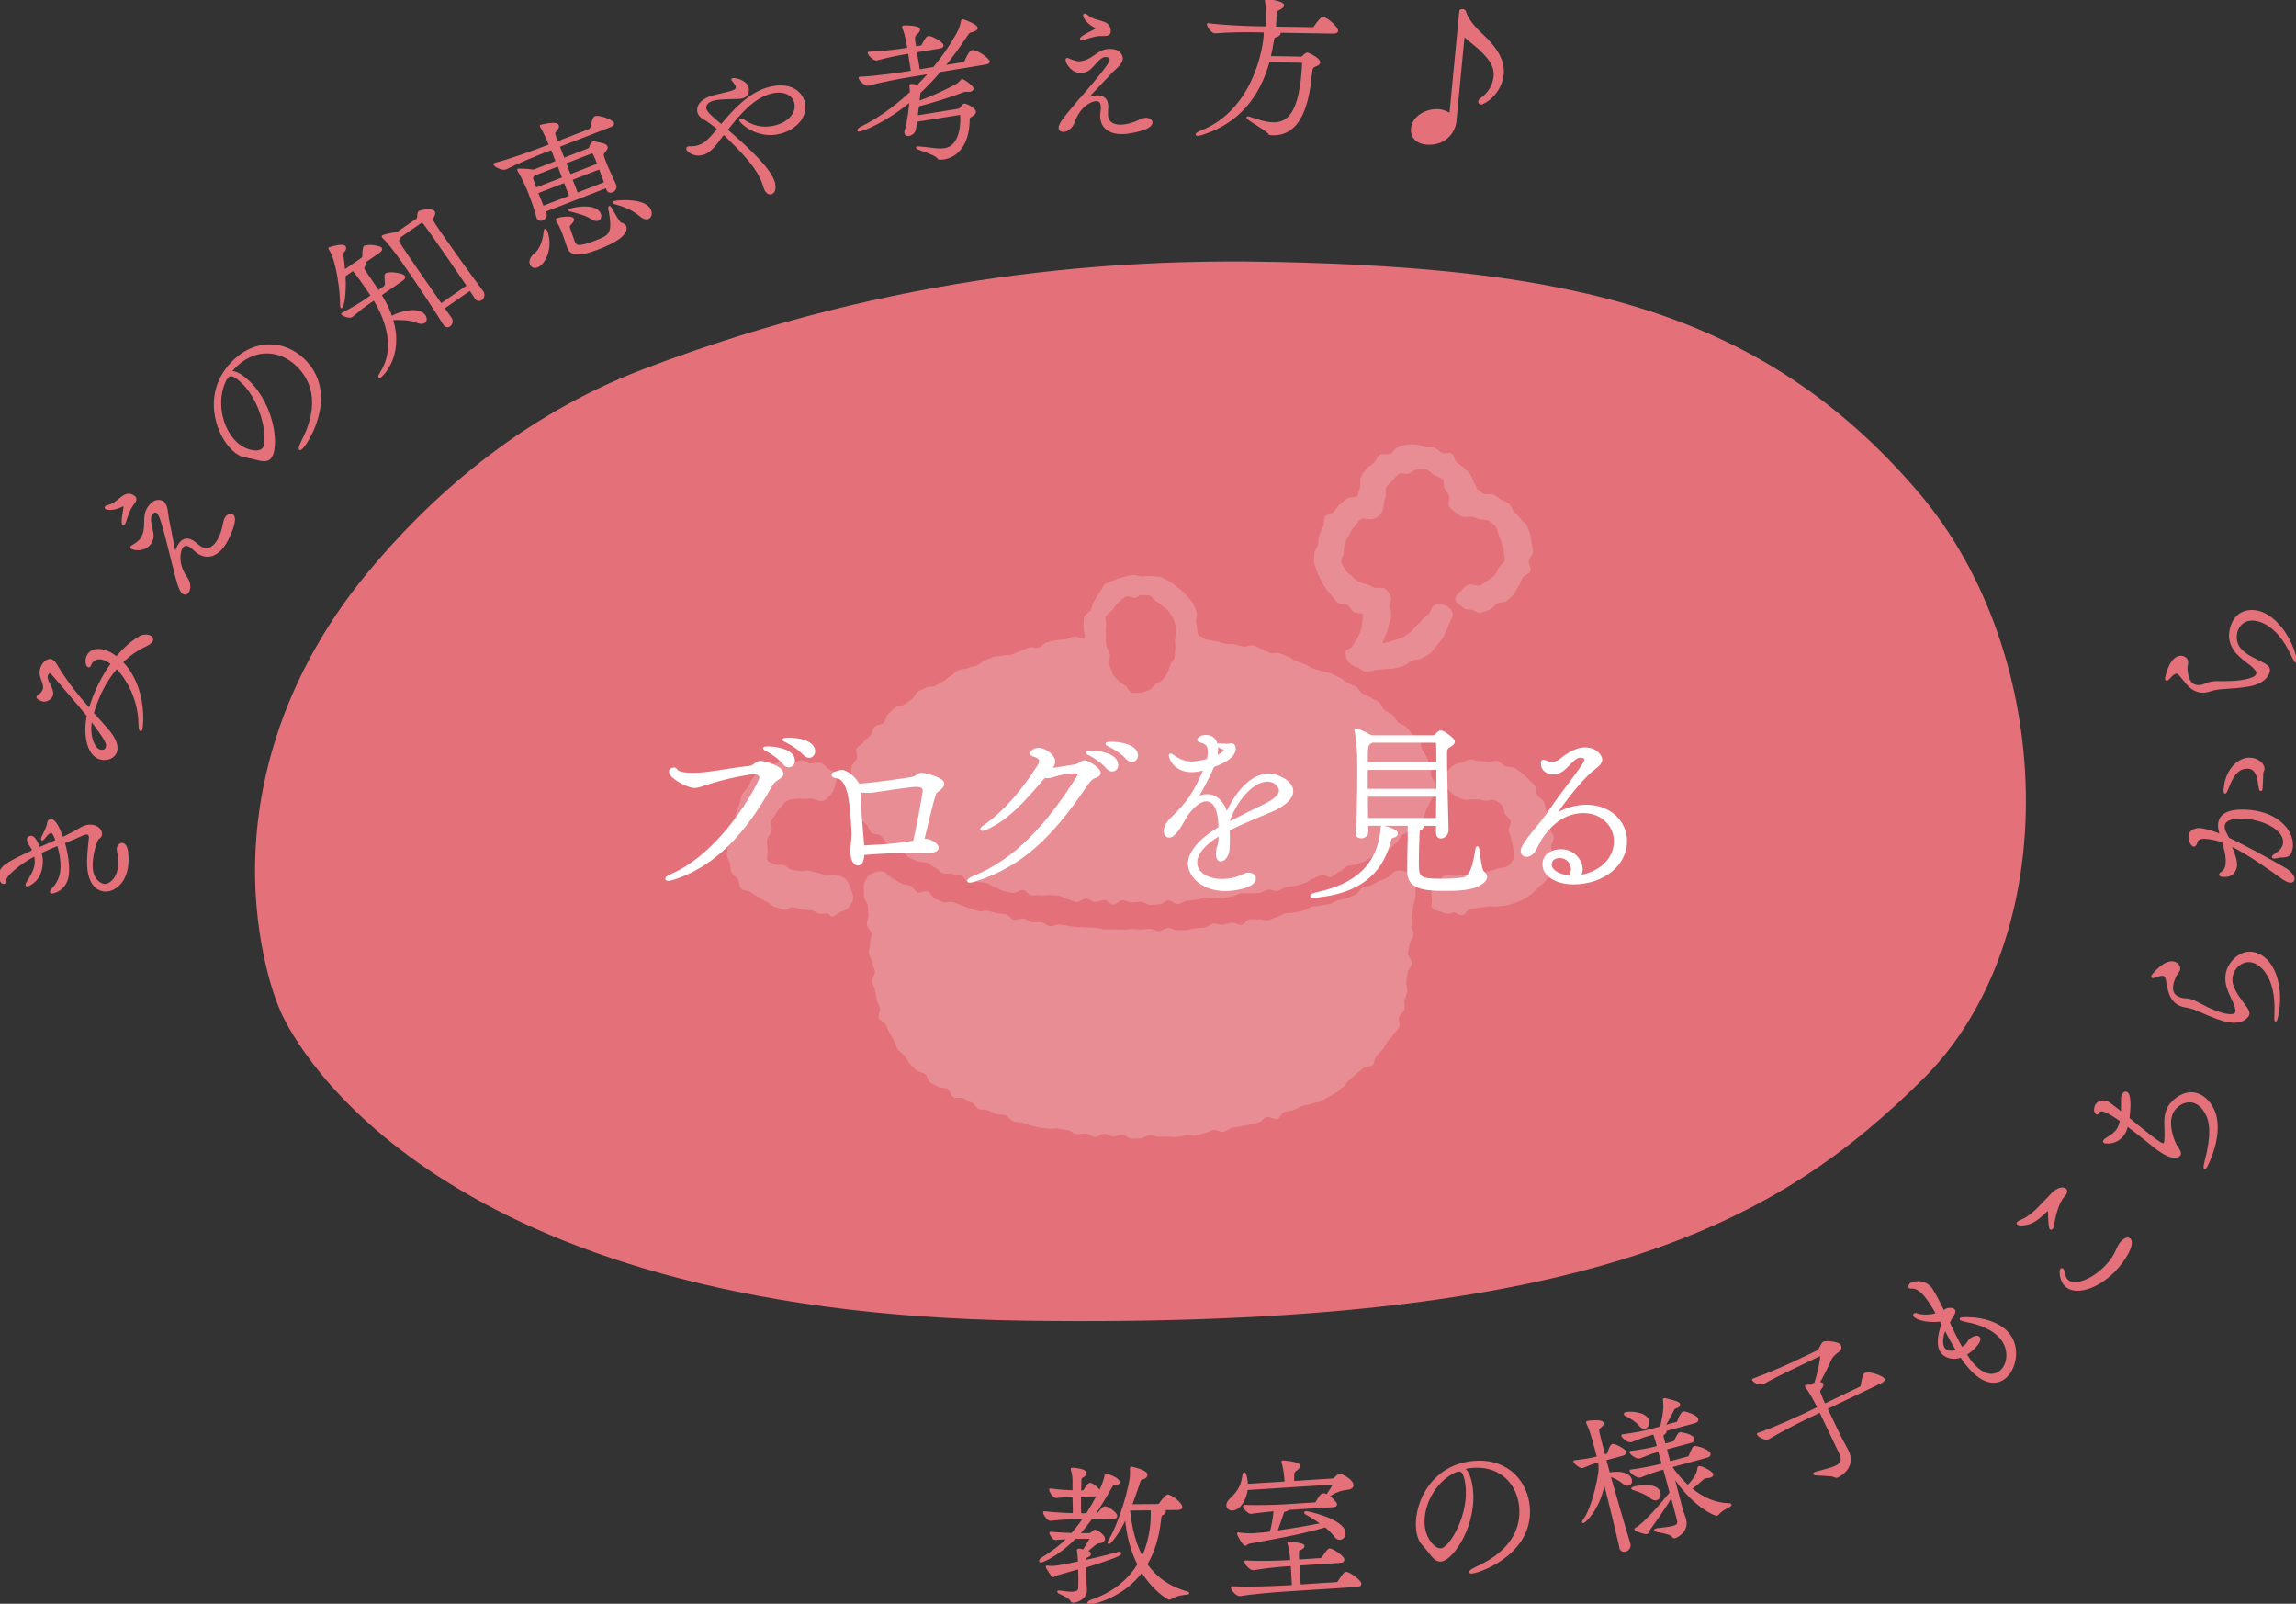
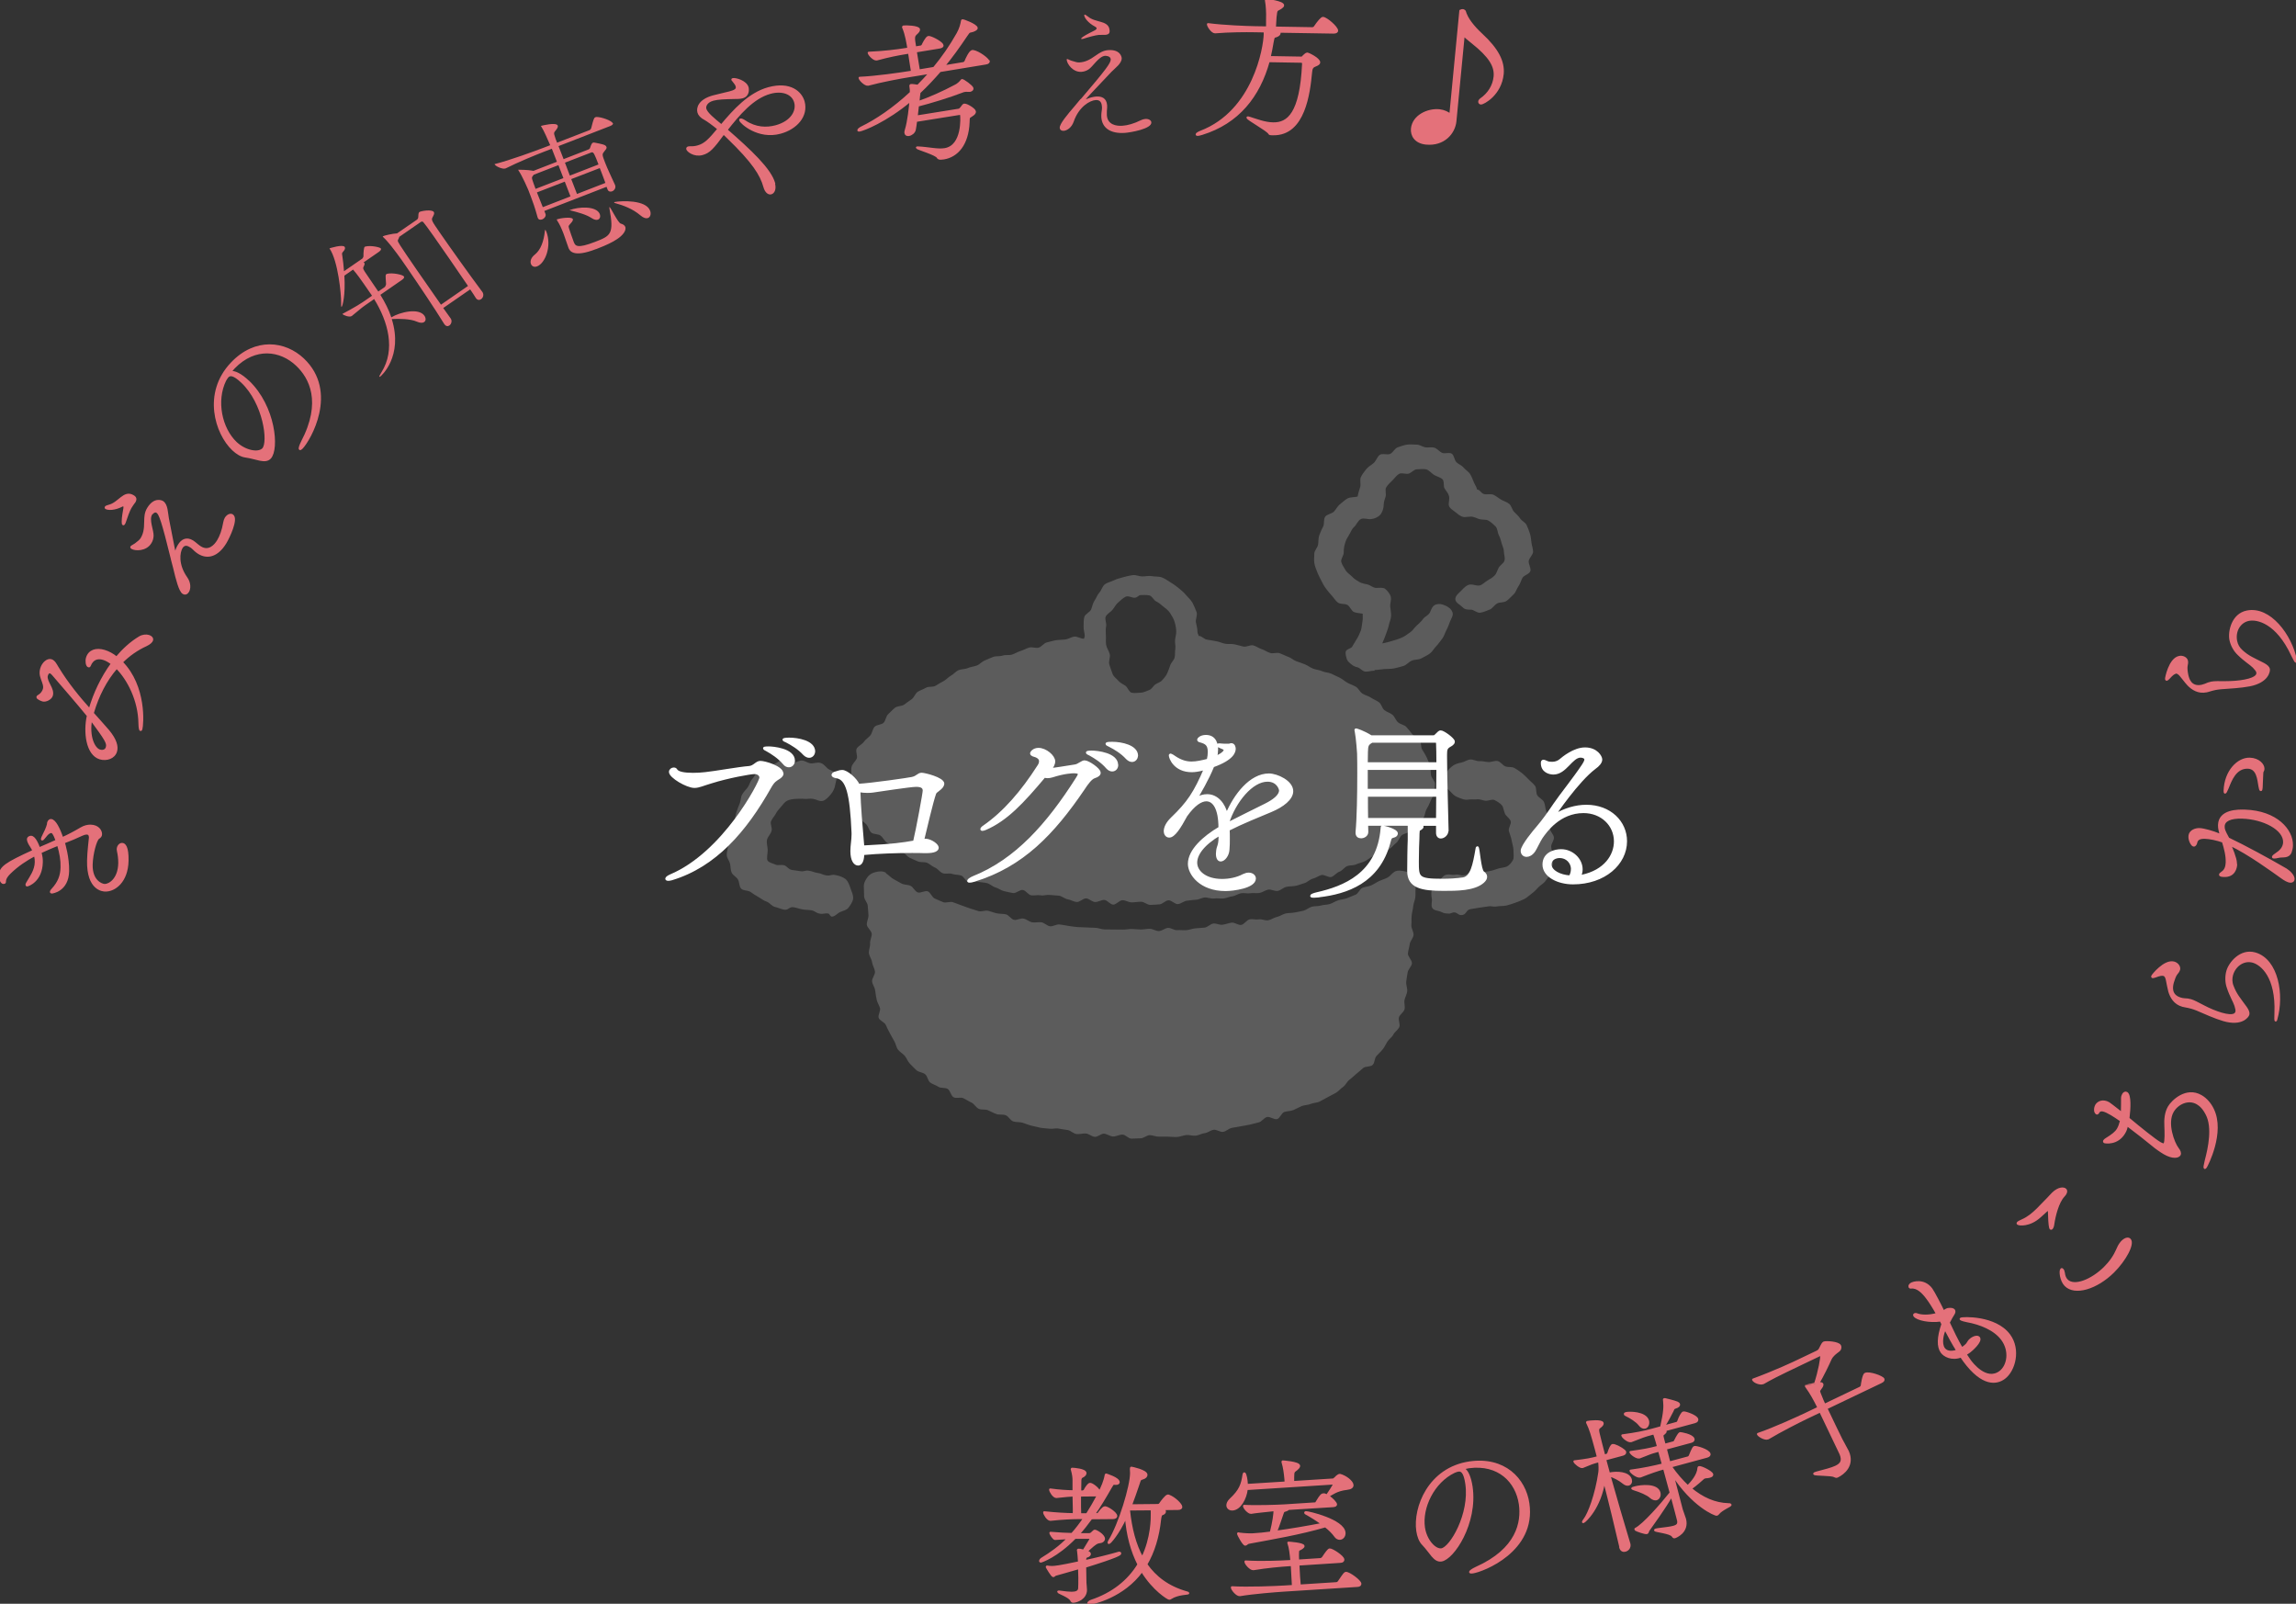
<svg xmlns="http://www.w3.org/2000/svg" id="_レイヤー_2" data-name="レイヤー_2" viewBox="0 0 253.88 177.28">
  <rect x="0" y="0" width="253.88" height="177.28" fill="#333333" stroke="none" />
  <defs>
    <style>
      .cls-1 {
        fill: #fff;
      }

      .cls-2 {
        opacity: .2;
      }

      .cls-3, .cls-4, .cls-5 {
        fill: none;
      }

      .cls-6 {
        fill: #e4717a;
      }

      .cls-4 {
        stroke: #e4717a;
        stroke-width: .25px;
      }

      .cls-4, .cls-5 {
        stroke-linecap: round;
        stroke-linejoin: round;
      }

      .cls-5 {
        stroke: #fff;
        stroke-width: .3px;
      }
    </style>
  </defs>
  <g id="_レイヤー_1-2" data-name="レイヤー_1">
    <g>
-       <path class="cls-6" d="M28.93,104.44c-2.59-14.46,1.82-29.16,11.65-41.06,6.61-8.01,16.66-17.28,30.55-22.57,28.05-10.69,52.42-12.24,70.12-11.85,32.22.72,53.5,5.17,70.8,25.36,15.39,17.95,16.3,49.34.6,64.94-15.69,15.6-36.4,27.64-99.45,26.73-64.71-.94-80.36-30.12-82.14-34.1-.84-1.88-1.59-4.46-2.13-7.45Z" />
      <g id="_レイヤー_2-2">
        <g>
          <rect class="cls-3" x="78.1" y="42.29" width="96" height="90.35" />
          <g class="cls-2">
            <g>
              <path class="cls-1" d="M97.96,96.47c-.37-.21-.78-.16-1.13-.07-.38.08-.71.27-.93.59-.21.3-.42.66-.38,1.09.03.34,0,.69.03,1.04s.37.66.4,1,.06.69.08,1.04-.21.72-.18,1.06.51.65.54.99-.21.72-.18,1.07-.16.72-.13,1.07.31.68.35,1.02.28.68.32,1.02-.35.75-.32,1.09.3.66.34,1c.04.34.1.66.16.99s.27.62.37.95-.25.79-.14,1.1.65.47.79.78.27.61.44.9.31.59.49.88.21.68.42.95.54.44.75.69.32.62.56.86c.24.24.47.49.72.72s.69.23.96.44.3.72.56.92.62.28.9.47.75.07,1.04.24.34.75.65.92.78-.04,1.09.11.58.34.89.48.49.55.8.69.72.03,1.03.16.61.31.93.42.69.01,1.02.13.52.59.85.69.69.04,1.02.14.64.24.96.32.66.16.99.23.68.06,1.02.11.71-.08,1.03-.01.66.1,1,.16.62.4.96.44.69-.08,1.03-.06.65.34.99.37.71-.38,1.04-.35.66.3.99.31.69-.21,1.03-.21.66.45,1,.45.68-.04,1.02-.04.68-.35,1-.35.68.18,1.02.17.68,0,1.02,0,.68.06,1.02.03.66-.18,1-.21.69.11,1.03.07.65-.24.99-.28.64-.31.97-.37.73.28,1.06.23.62-.37.96-.44.66-.11,1-.18.68-.1,1-.18.66-.17.99-.25.56-.49.89-.59.8.32,1.13.23.48-.68.8-.79.68-.08,1-.21.61-.31.92-.44.69-.1,1-.24.69-.11,1-.27.61-.32.89-.48.61-.31.9-.48.52-.47.79-.65.42-.58.69-.78.51-.44.76-.65.51-.42.76-.65.82-.11,1.06-.35.2-.75.42-.99.48-.47.69-.73.34-.58.52-.86.51-.48.66-.78.51-.51.65-.82-.14-.79-.03-1.1.52-.54.61-.86-.06-.71,0-1.03.27-.64.3-.97c.03-.34-.14-.71-.11-1.06s.11-.68.16-1.03.44-.65.47-1-.47-.75-.44-1.1.16-.69.2-1.03.4-.66.42-1.02-.27-.73-.24-1.07,0-.71.03-1.04.14-.69.17-1.04.21-.68.24-1.02,0-.71.03-1.04c.04-.41.21-.88,0-1.17-.23-.31-.69-.52-1.06-.61s-.92-.2-1.27.01c-.28.17-.48.49-.78.65s-.62.24-.92.38-.56.34-.88.48-.66.14-.97.27-.45.64-.76.76-.62.25-.93.38-.66.13-.99.24-.61.31-.92.41-.68.07-1,.17-.68.04-1,.13-.59.35-.92.44-.65.13-.99.2-.68.03-1,.11-.62.31-.95.38-.62.31-.96.37-.71-.16-1.04-.1-.69-.07-1.02,0-.59.56-.93.61-.72-.3-1.06-.25-.65.18-.99.23-.69-.17-1.03-.13-.64.42-.97.45-.68.06-1,.08-.66.17-1,.2-.68-.03-1.02,0-.69-.27-1.02-.25-.66.34-1,.35-.68-.25-1.02-.25-.68.08-1,.08-.66-.06-1-.06-.68.08-1,.07-.66,0-1-.01-.68,0-1-.01-.66-.16-1-.18-.66-.01-1-.04-.68-.01-1-.04-.66-.08-1-.13-.66-.13-.99-.16-.71.24-1.04.2-.62-.4-.96-.44-.69.06-1.02,0-.62-.35-.96-.41-.72.21-1.04.14-.58-.54-.9-.61-.68-.04-1-.11-.64-.2-.96-.28-.72.13-1.04.04-.65-.2-.96-.3-.64-.24-.95-.34-.62-.25-.95-.35-.75.11-1.06,0-.62-.28-.93-.4-.47-.68-.78-.8-.82.24-1.13.11-.48-.58-.78-.72-.69-.1-.99-.25-.58-.34-.88-.49-.52-.44-.8-.61l-.04-.03Z" />
              <path class="cls-1" d="M91.94,101.31c-.13,0-.23-.31-.34-.32-.48-.08-.51.1-.99,0s-.45-.3-.93-.37-.49-.01-.97-.1-.48-.14-.96-.23-.55.35-1.04.27c-.34-.06-.68-.23-1.03-.31s-.59-.48-.93-.59-.59-.34-.9-.51-.56-.34-.86-.55-.8-.11-1.04-.37-.17-.73-.37-1.04c-.17-.27-.55-.44-.68-.73s-.1-.64-.17-.97c-.07-.31-.34-.61-.37-.95-.03-.31.13-.65.14-.99,0-.31,0-.65.06-.97.04-.31.4-.58.47-.9.07-.31.1-.62.18-.96s.13-.68.23-.97c.11-.34.23-.64.35-.93.14-.32.11-.71.27-.99.17-.31.44-.54.62-.8.2-.3.27-.66.49-.9.24-.27.38-.62.64-.83.27-.23.62-.37.9-.52.3-.17.66-.24.96-.35s.61-.44.93-.51.75.44,1.07.42.65-.28.99-.27.65.27.97.31.71-.13,1.02-.06c.4.07.58.38.86.62s.82.32.95.69-.04.78-.11,1.16-.23.72-.47,1-.51.61-.86.73-.72-.14-1.1-.21c-.34-.06-.68.03-.97,0-.34-.04-.68,0-.97,0-.34.03-.66.06-.95.21-.27.14-.45.41-.68.68-.17.21-.42.44-.58.78-.13.25-.41.51-.52.83-.1.28.16.69.07,1.03-.1.38-.45.68-.51,1-.07.41.08.8.08,1.12,0,.47-.16.96,0,1.19.13.2.55.28.9.44.23.1.58-.03.92.06.27.07.48.44.82.51.48.08.48.06.96.14s.51-.13.99-.04c.48.08.47.17.95.24s.47.2.95.27.51-.13.99-.04c.4.07.83.21,1.12.44s.44.69.56,1.04.34.78.28,1.17c-.06.35-.31.69-.51.96s-.61.34-.92.48-.58.51-.93.51h-.01Z" />
              <path class="cls-1" d="M160.32,100.99c-.35,0-.64-.01-.93-.17s-.8-.14-1-.42,0-.73-.07-1.09c-.07-.4-.08-.72.04-1.07s.4-.56.69-.8.49-.68.89-.75c.48-.08.51.07.99,0s.52.14,1,.06.42-.45.9-.52.55.3,1.03.21.48-.08.97-.17c.32-.06.62-.2.88-.27.34-.08.68-.11.9-.21.34-.16.56-.51.68-.71.14-.23.06-.65.06-1.12,0-.31-.13-.65-.2-1.06-.06-.34-.2-.66-.31-1.04-.08-.34.3-.79.21-1.07-.11-.34-.49-.54-.62-.8-.16-.32-.17-.72-.34-.95-.23-.28-.56-.45-.82-.59-.28-.14-.65.08-.99.07-.3-.01-.59-.2-.95-.16-.3.04-.64-.03-.97.03-.4.07-.66-.07-1.02-.2s-.59-.27-.83-.55-.59-.48-.68-.86c-.07-.4-.11-.82,0-1.16s.44-.66.72-.9.65-.35,1.03-.42c.32-.06.64-.3.97-.34s.69.2,1.03.18.65.08.99.1.69-.18,1.03-.11.54.47.86.59.71.01,1,.18c.28.17.56.34.83.56.25.21.49.44.73.69.21.24.52.44.72.73.18.27.07.72.24,1.03.16.28.61.44.75.76.13.3.13.66.24,1,.1.31.27.62.35.96.08.32,0,.69.06,1,.07.34.4.61.44.93.04.34-.3.69-.3,1.02s.18.65.16.97c-.03.34.06.68,0,.99-.07.32-.07.69-.18.99s-.42.55-.59.82c-.2.31-.55.47-.78.71s-.47.51-.75.71-.54.47-.85.62-.65.28-.97.4-.66.23-1,.31c-.35.08-.72.04-1.04.1-.48.08-.51-.08-.99,0s-.49.06-.97.14-.48.08-.97.16-.41.56-.89.65-.56-.37-1.04-.28c-.13.03-.21.1-.32.1v.03Z" />
              <path class="cls-1" d="M151.94,74.14c-.32,0-.66.13-.96.1-.34-.03-.61-.42-.89-.48-.27-.06-.47-.16-.66-.32s-.42-.32-.51-.59c-.07-.25-.18-.58-.11-.83s.48-.31.68-.49c.03-.03.23-.42.54-.9.16-.25.3-.56.44-.92.11-.3.11-.65.18-.99.06-.31.03-.52.03-.88-.34-.07-.61-.06-.93-.17s-.47-.64-.76-.8-.78-.06-1.04-.25-.47-.54-.69-.78-.45-.52-.65-.79-.37-.58-.52-.89-.32-.61-.44-.93-.27-.66-.32-1,0-.71,0-1.04.37-.66.42-1,.01-.69.13-1.02.25-.64.42-.95.03-.82.23-1.1.72-.32.96-.56.4-.61.68-.82.54-.49.85-.65.78-.1,1.1-.21c.06-.35.18-.71.28-1.03s-.07-.8.08-1.12.4-.62.61-.89.58-.44.83-.68.37-.68.65-.88.85.04,1.16-.11.49-.61.82-.72.68-.25,1.03-.3.72,0,1.07,0,.65.25.96.3.68-.06,1,.04.54.42.83.56.82-.08,1.09.1.28.72.52.95.59.34.79.59.55.44.72.72.3.62.42.92c.13.3.27.45.35.78.34.03.45.44.78.51s.72-.06,1.02.07.56.37.85.54.64.25.9.47.31.64.54.88.48.44.66.72.58.44.72.73.27.64.37.95.13.66.17,1,.18.66.18,1-.42.68-.48,1.02.28.79.18,1.13-.72.45-.88.76-.24.64-.44.92-.28.66-.54.9-.49.51-.78.72-.73.11-1.04.28-.51.56-.83.68-.66.28-1.02.34-.71-.34-1.07-.34c-.4,0-.64,0-.9-.27s-.8-.49-.8-.9.47-.72.72-.99.58-.62.99-.62c.34,0,.69.18,1,.1s.56-.37.85-.54.56-.32.79-.56.28-.56.45-.86.55-.47.64-.79-.07-.66-.07-1-.17-.59-.25-.92-.16-.59-.31-.88-.13-.72-.35-.95-.49-.48-.78-.65-.68-.08-1-.17-.61-.28-.95-.28c-.18,0-.37.03-.54.04-.41.06-.72-.16-1.03-.42-.31-.27-.88-.54-.89-.95,0-.34.11-.64.03-.95s-.31-.54-.48-.82-.01-.82-.25-1.04-.64-.3-.92-.47-.54-.52-.85-.61-.71-.01-1.04-.01-.62.4-.93.48-.78-.14-1.06.03-.49.49-.73.72-.51.48-.68.76.03.71-.07,1.03-.21.59-.21.93-.14.79-.37,1.06-.64.45-.99.49c-.37.06-.83-.16-1.16,0s-.49.64-.76.88-.37.59-.56.89-.34.56-.44.92-.14.64-.14,1.02c0,.34-.35.72-.27,1.03s.32.64.48.92.49.47.72.71.49.41.79.58.59.2.92.28.61.38.95.38.76-.08,1,.11.55.56.62.9-.1.72-.07,1.04c.03.35.11.69.1,1.02-.01.35-.17.68-.24,1-.06.34-.2.65-.3.96-.11.34-.31.8-.44,1.1.32-.04.85-.2,1.2-.3.32-.08.65-.21.99-.35s.58-.37.88-.56c.28-.18.45-.48.71-.73.24-.24.49-.42.71-.73.18-.28.64-.44.79-.76.16-.37.27-.72.62-.85s.71-.07,1.07.1c.37.16.66.38.79.73s-.1.64-.25,1c-.14.34-.23.66-.4.96-.18.31-.25.68-.47.96-.23.28-.42.59-.66.83s-.44.62-.71.82-.64.37-.95.54-.73.11-1.06.25-.58.49-.92.59-.71.2-1.04.27-.73.04-1.07.07c-.37.03-.72.1-1.06.1l-.04.1Z" />
              <path class="cls-1" d="M132.54,70.34c0-.21-.13-.28-.13-.48,0-.37-.1-.71-.17-1.06s.2-.8.07-1.14-.28-.72-.45-1.03-.49-.58-.72-.86-.52-.52-.8-.75c-.28-.24-.59-.45-.9-.64s-.62-.42-.96-.55-.75-.07-1.1-.14-.72.03-1.07.03-.72-.2-1.09-.14c-.35.06-.71.13-1.03.23s-.71.18-1.02.34-.72.23-1,.44-.37.66-.61.92-.34.61-.54.9-.23.64-.37.96-.65.49-.75.83-.06.71-.08,1.06.11.69.13,1.04c0,.07-.08.24-.08.3-.34.04-.75-.28-1.09-.23s-.65.28-.99.32-.69.03-1.02.08-.66.17-1,.24-.59.49-.92.58-.72-.1-1.04-.01-.62.28-.96.38-.62.3-.95.4-.71,0-1.03.11-.72.03-1.03.14-.64.28-.95.4-.56.44-.88.56-.68.14-.99.28-.71.1-1.02.23-.55.45-.85.61-.54.47-.83.61-.59.34-.88.51-.76.04-1.04.21-.64.27-.92.45-.4.65-.68.83-.55.4-.82.59-.75.14-1.02.35-.49.48-.75.71-.27.72-.51.95-.76.2-.99.44-.25.69-.47.95c-.23.27-.54.45-.72.72-.21.28-.59.44-.78.72-.18.3.13.85-.01,1.14-.16.31-.45.54-.55.85-.11.32,0,.68-.07,1s-.31.64-.31.96-.07.69,0,1.02.42.56.54.88.07.68.23.99.27.62.48.89c.2.27.52.42.75.68.23.24.28.66.54.89.24.23.76.13,1.03.34s.4.55.68.76.58.31.88.49.55.37.85.54.49.49.79.65c.3.16.61.27.92.41s.72.03,1.03.16.55.4.86.52.52.49.85.62.72-.03,1.04.08.68.08,1,.18.51.65.83.75.73-.14,1.06-.06.68.07,1,.16.59.38.92.47.61.34.95.41.65.16.99.21.76-.4,1.09-.34.59.54.92.59.69-.06,1.03,0,.69-.08,1.03-.04.66.04,1,.08.64.35.97.4.65.27.99.3.71-.41,1.04-.4.65.38.99.4.69-.24,1.02-.23.65.51.99.52c.34.01.69-.49,1.03-.49s.66.24,1.02.24.68-.07,1.03-.07.68.35,1.02.35.68-.04,1.02-.06.66-.44,1-.45.69.44,1.03.42.66-.34.99-.37.66-.1,1-.11.66-.23.99-.25.69.16,1.03.11.68.03,1.02,0,.66-.2.99-.24.64-.28.97-.34.69.06,1.02,0,.69.03,1.02-.03.64-.31.96-.37.73.21,1.07.14.61-.38.95-.45.69-.04,1.02-.11.65-.21.97-.3.59-.41.92-.49.62-.3.93-.4.82.31,1.13.21.56-.47.88-.58.54-.48.85-.61.71-.06,1-.2.65-.2.95-.34.56-.38.86-.54.61-.31.89-.47.69-.17.97-.34.49-.48.76-.68.37-.64.62-.85c.27-.21.69-.23.93-.45.25-.24.52-.44.75-.68.23-.25.49-.49.69-.75.2-.28.2-.68.35-.96.17-.3.32-.58.44-.89s.35-.61.41-.93.1-.68.1-1.02-.38-.62-.44-.97,0-.66-.1-1c-.1-.31-.21-.62-.37-.95-.14-.3-.32-.58-.51-.88-.17-.28-.06-.78-.27-1.06-.2-.27-.61-.38-.83-.65s-.41-.54-.65-.79-.66-.27-.92-.51-.35-.61-.61-.83-.62-.3-.89-.51-.32-.68-.61-.88-.61-.32-.89-.51-.64-.25-.93-.44-.44-.59-.73-.76-.62-.27-.93-.44-.55-.41-.86-.56-.61-.3-.92-.44-.69-.13-1-.27-.66-.16-.99-.28-.59-.34-.9-.47-.64-.24-.96-.35-.58-.38-.9-.49-.62-.28-.95-.4-.73.07-1.06-.03-.61-.32-.93-.42-.62-.34-.95-.42-.75.21-1.09.13-.65-.18-.99-.25-.69,0-1.02-.06-.65-.23-.99-.28-.66-.13-1-.17-.54-.38-.89-.42l-.06.03ZM125.56,66.06c.2-.03.37-.28.56-.28.32,0,.66-.03.97.04s.47.52.75.66.49.3.73.52c.3.25.59.42.8.75s.4.62.51.99.18.72.18,1.1c0,.31-.1.61-.13.93-.03.31.08.64.03.96-.06.3,0,.65-.08.96s-.38.54-.48.85-.21.59-.34.89-.34.51-.54.75-.51.3-.76.47-.4.54-.71.64-.61.28-.93.28-.71.08-1,0-.44-.61-.69-.78-.55-.28-.75-.52-.51-.44-.64-.73c-.14-.35-.25-.72-.37-1.06-.13-.37.13-.82.04-1.17-.1-.37-.34-.68-.4-1.03-.06-.38,0-.73-.03-1.09-.01-.34-.04-.65.03-.97s-.18-.78-.04-1.07.54-.49.75-.75.37-.59.62-.8.52-.49.83-.64.73.17,1.07.11h-.01Z" />
            </g>
          </g>
        </g>
      </g>
      <g>
        <g>
          <path class="cls-4" d="M9.96,92.61c0-.34-.14-.48-.38-.48-.14,0-.31.04-.5.13-.65.31-1.34.59-2.04.86.05.15.51,1.68.48,3.17-.04,2.18-1.78,2.36-1.78,2.36-.07,0-.1-.02-.1-.07,0-.05.05-.14.16-.25.73-.79,1-1.54,1.02-2.46.02-.82-.11-1.53-.39-2.51-.65.26-1.32.54-1.97.85.13.51.16.75.15,1.09-.04,2.12-1.56,2.57-1.62,2.57-.03,0-.05-.04-.05-.07,0-.09.11-.24.14-.3.28-.5.88-1.27.89-2.21,0-.15,0-.48-.12-.78-.96.51-1.89,1.12-2.74,1.94-.62.6-.56.89-.58,1.06-.02.07-.07.08-.14.08-.31,0-.4-.67-.39-.81.02-.88.59-1.3,3.71-2.72-.06-.17-.15-.33-.23-.45-.23-.33-.38-.65-.38-.82,0-.22.24-.28.33-.28.42,0,.78.97.89,1.28.69-.29,1.32-.57,1.96-.86-.13-.36-.26-.67-.41-.86,0,0-.07-.1-.2-.11-.15,0-.38.09-.69.51-.16.22-.28.32-.31.32-.02,0-.02-.02-.02-.03,0-.07.07-.27.23-.57.32-.59.43-1.05.43-1.06,0-.29.15-.47.32-.47.42,0,.9.95,1.25,2.01.69-.31,1.37-.67,2.1-1.1.36-.21.7-.29,1.03-.29.85.02,1.16.58,1.15.94,0,.19-.11.29-.3.42-.29.23-.71,1.74-.74,2.94-.04,1.82,1.11,2.25,1.45,2.26.51.01,1.59-.61,1.63-2.42.01-.54-.08-1.06-.14-1.31-.02-.09-.03-.15-.03-.22,0-.34.23-.59.47-.59.27,0,.62.32.59,1.85-.05,2.31-1.43,3.3-2.45,3.28-.24,0-1.95-.09-1.89-3.3.02-1.05.18-2.14.2-2.48v-.03Z" />
          <path class="cls-4" d="M10.24,78.84c.64.72,1.24,1.38,1.73,1.95.82.99,1.01,1.74.85,2.26-.21.72-1.05.98-1.76.77-1.43-.43-1.74-2.86-1.33-4.71-1.14-1.4-2.6-3.08-3.9-4.59-.07-.07-.18-.18-.29-.21-.11-.03-.28.04-.37.35l-.02.08c-.08.69.79,1.41.57,2.14-.11.36-.67.63-.99.54-.07-.02-.63-.22-.58-.38.02-.06.14-.12.23-.18.2-.14.4-.38.48-.66.04-.15.09-.35-.11-.87-.13-.39-.36-.8-.18-1.42.18-.6.68-1.04,1.09-.92.33.1.53.53.69.79,1.12,1.84,2.4,3.38,3.57,4.68l.04-.15c.48-1.63,1.3-3.41,2.43-4.95-.33-.26-.67-.45-.98-.54-.65-.19-1.21.01-1.5.76,0,.02-.05.09-.11.07-.21-.06-.27-.59-.17-.92.23-.78.98-1.04,1.9-.77.44.13.9.37,1.36.74.74-.88,1.58-1.66,2.53-2.23.35-.22.75-.24,1.02-.16.26.08.42.25.36.46-.05.16-.25.35-.64.54-1.03.47-1.93,1.11-2.71,1.89,2.66,2.69,2.31,6.91,2.17,7.39-.02.08-.05.11-.07.1-.07-.02-.11-.3-.12-.74-.04-2.56-1.25-4.88-2.53-6.16-1.24,1.41-2.09,3.16-2.61,4.9l-.04.13ZM11.03,82.98c.33.1.69,0,.79-.35.15-.49-.11-.88-1.75-3.11-.35,1.88.3,3.27.96,3.46Z" />
          <path class="cls-4" d="M14.82,55.51c-.11.17-.27.37-.39.58-.18.29-.5,1.17-.62,1.56-.02.09-.06.16-.09.21-.04.06-.06.1-.09.08-.03-.02-.05-.11-.05-.27,0-.5.14-1.17.16-1.32.02-.09.09-.4-.04-.48-.04-.03-.14-.03-.26.04-.78.4-1.49.38-1.71.25-.04-.03-.05-.05-.03-.08.04-.06.15-.11.38-.17,1.08-.27,1.64-1.63,2.6-1.08.3.16.37.35.15.69ZM19.03,61.83c-1.04-4.21-1.33-5.05-1.66-5.25-.33-.21-.67.27-.67.28-.37.59.19,1.8.16,2.37-.01.31-.11.57-.24.77-.5.81-1.65.8-2.04.56-.04-.03-.06-.06-.05-.09.04-.07.25-.15.46-.3.34-.27.51-.38.66-.61.3-.49.42-1,.42-1.94.01-.47.02-.94.32-1.42.7-1.14,1.47-.77,1.57-.71.49.3.48,1.23.59,1.82.62,3.15.79,4.1.83,4.04,0-.01.02-.07.05-.17.06-.3.18-.62.36-.91.31-.51.8-.85,1.5-.42.07.04.14.09.22.16.2.16.42.36.65.5.91.56,1.61-.15,1.96-.73.29-.48.54-1.14.69-2.03.03-.18.09-.34.16-.46.21-.33.51-.44.7-.33.61.37-.42,2.5-.76,3.05-.86,1.4-1.94,1.72-2.92,1.12-.29-.18-.49-.38-.65-.54-.11-.11-.21-.17-.32-.23-.45-.28-.75-.14-.94.16-.33.54-.51,1.92.53,3.38.39.56.36,1.16.18,1.47-.13.22-.32.3-.53.17-.36-.22-.7-1.53-.99-2.77l-.25-.95Z" />
          <path class="cls-4" d="M27.44,42.16c2.93,2.79,3.32,7.49,2.41,8.45-.54.57-1.47.01-2.71-.16-.46-.06-.93-.35-1.38-.77-1.86-1.77-3.28-6.2-.14-9.51,2.64-2.79,5.9-2.34,7.9-.45,3.81,3.62.68,8.92-.14,9.78-.1.11-.19.15-.21.13-.06-.06.03-.35.23-.76,2.34-4.44.9-7.14-.57-8.53-1.8-1.71-4.62-2.12-6.97.3-.15.16-.28.34-.42.52.46-.14,1.22.27,2,1.01ZM26.08,48.95c1.04.98,2.51,1.23,3.02.69.71-.75.12-5.09-2.32-7.41-.96-.91-1.36-.87-1.62-.6-.09.1-.16.22-.27.4-1.13,2.3-.44,5.37,1.18,6.91Z" />
-           <path class="cls-4" d="M44.66,30.56c.06.08.04.2-.2.37l-2.4,1.66c.51.83.93,1.65,1.21,2.49.97-.59,3.04-1.07,3.66-.18.18.27.18.56-.03.7-.15.11-.44.12-.82-.05-.69-.31-1.97-.33-2.76-.28,1.29,4.13-1.18,6.3-1.28,6.36-.04.03-.08.03-.09.02-.03-.04.04-.19.22-.48,1.6-2.53.74-5.62-.8-8.11l-.52.36c-.73.5-.85.59-1.96,1.52h-.01c-.22.16-.91-.08-1.02-.24,1.46-.78,2.04-1.14,2.79-1.67l.49-.34-.9-1.3c-.25-.36-.75-1.08-1.2-1.59l-.96.67c.13,2.12-.19,3.37-.31,3.46,0,0-.01,0-.02,0-.02-.03-.04-.18-.03-.46.02-.92-.34-4.64-1.28-6t0-.02s1.45-.47,1.67-.16c.08.11.06.29-.16.52-.18.19-.13.23-.1.46.07.49.15,1.08.19,1.71l2.03-1.4s.12-.15.12-.25c-.01-.41.04-.98.14-1.05.01,0,.05-.02.08-.03.6-.15,1.61.08,1.7.21.06.08.02.21-.2.37l-1.71,1.18s.07.04.09.06c.05.07.03.19-.07.38-.13.23-.06.33.38.97.36.52.75,1.11,1.13,1.66l.1.14.74-.51s.12-.21.12-.31c-.07-.97-.07-1.03.03-1.09.04-.03.08-.03.11-.05.55-.13,1.69.09,1.84.3ZM47.96,23.42c.13.18-.06.45-.12.58-.16.3-.14.37.76,1.67,1.16,1.68,3.38,4.79,4.75,6.62h0c.19.29.06.64-.15.78-.18.13-.41.12-.58-.12h0c-.18-.3-.4-.62-.63-.96l-2.98,2.06.83,1.16c.18.27.06.62-.15.77-.17.12-.38.1-.55-.14l-.03-.04c-.98-1.6-2.81-4.32-4.08-6.17-.51-.74-.92-1.33-1.17-1.65-.13-.18-.95-1.28-1.45-1.73-.04-.03-.06-.06-.07-.07-.02-.03-.02-.05,0-.06.11-.08,1.13-.31,1.54-.32h.02s2.21-1.52,2.21-1.52c.08-.06.14-.18.14-.28,0-.15.02-.42.07-.5,0-.02.05-.05.07-.07.14-.1,1.35-.32,1.58,0ZM49.75,28.69c-1.36-1.97-2.65-3.81-2.95-4.14,0,0-.11-.13-.29,0l-2.36,1.63-.03.1c-.14.37-.26.22.14.86.25.39.94,1.42,1.8,2.66.85,1.23,1.86,2.66,2.7,3.88l2.99-2.07c-.61-.9-1.31-1.92-2-2.92Z" />
-           <path class="cls-4" d="M67.77,13.59c.04.1,0,.22-.27.33l-5.74,2.23.56,1.44,2.73-1.06c.11-.04.15-.08.18-.14.16-.48.23-.58.34-.62.05-.02.1-.02.2,0,.1.03.87.14,1.13.29.09.05.13.11.16.18.07.17-.12.34-.22.47-.28.35-.28.36.07,1.27.26.68.63,1.43,1.11,2.49v.02c.1.25-.07.56-.34.66-.19.07-.41.03-.5-.21l-.11-.29-6.88,2.67.13.33c.09.24-.13.51-.37.6-.19.07-.4.05-.48-.16l-.02-.05c-.32-1.15-.54-1.76-.73-2.25l-.31-.81c-.03-.08-.65-1.5-1.04-2.08-.04-.06-.05-.09-.06-.1,0-.02-.01-.03,0-.04.02,0,1.05,0,1.59.11l.08.02,2.6-1.01-.56-1.44-.81.31c-.89.34-2.94,1.18-4.31,1.87h-.02c-.29.12-1.1-.24-1.19-.46v-.02c1.71-.43,4.5-1.46,5.42-1.81l.73-.28c-.27-.61-.71-1.64-.97-2.03-.01-.03-.04-.06-.05-.07-.01-.03,0-.04.02-.04.06-.02,1.67-.43,1.83-.03.04.1,0,.22-.1.37-.3.46-.43.26-.13,1.11l.16.41,3.57-1.38c.11-.04.18-.14.21-.25.09-.33.2-.84.33-1.08.02-.04.08-.08.14-.11.03-.01.06-.02.1-.02.54-.01,1.69.4,1.8.69ZM60.4,25.57c.65,1.68-.14,3.54-1,3.87-.33.13-.59,0-.69-.26-.11-.29-.01-.69.43-1.04.67-.53.99-1.5,1.11-2.6,0-.08.01-.11.04-.13.02,0,.06.05.09.13v.03ZM61.74,18.26l-2.71,1.05-.03.03c-.2.28-.26.21-.02.88.09.22.15.43.24.66l3.08-1.19-.55-1.43ZM62.45,20.08l-3.08,1.19c.19.49.4.99.65,1.63l3.06-1.19-.63-1.63ZM65.89,27.54c-2.52.98-2.9.18-3.03-.14l-.02-.06c-.14-.4-.39-1.14-.52-1.49-.26-.67-.44-1.05-.68-1.42-.04-.06-.05-.09-.07-.12-.01-.03,0-.05.03-.07.29-.11,1.63-.32,1.74-.02.03.08-.01.21-.15.37-.31.38-.38.33-.26.69.14.4.28.86.51,1.46.17.44.35.77,2.35,0,1.73-.67,2.13-.85,1.6-3.68-.02-.1-.02-.16,0-.17.11-.04.94,1.77,1.26,1.83.25.07.42.18.49.36.04.09.03.22,0,.35-.33.99-2.18,1.7-3.25,2.12ZM65.39,16.85l-2.92,1.13c.18.48.36.97.54,1.43l3.17-1.23c-.44-1.14-.55-1.43-.79-1.33ZM66.32,23.67c.1.27.02.52-.2.61-.16.06-.41.03-.73-.19-.57-.38-1.56-.64-2.23-.81-.13-.04-.2-.03-.2-.05h.02c.95-.38,2.98-.51,3.35.45ZM63.17,19.81l.63,1.63,3.14-1.22c-.23-.64-.43-1.16-.62-1.64l-3.16,1.22ZM71.88,23.28c.14.36.04.71-.23.82-.19.07-.47.02-.82-.28-.88-.75-1.91-1.12-2.85-1.38-.04,0-.06-.01-.07-.03-.01-.03.04-.07.06-.08.75-.14,3.44-.26,3.91.95Z" />
          <path class="cls-4" d="M85.57,20.29c.16.59-.03.99-.31,1.07-.25.07-.57-.14-.73-.73-.37-1.31-1.19-2.69-4.1-5.49-.12-.13-.27-.26-.42-.4-1.18,1.61-1.6,2.08-2.36,2.28-.89.24-1.6-.36-1.64-.54-.02-.08,0-.14.11-.17.05-.01.1-.01.19-.02.31.02.58-.02.84-.09.84-.23,1.31-.76,2.31-1.95-.59-.49-1.21-.94-1.47-1.08-.45-.23-.68-.5-.75-.76-.12-.43.03-1.31,1.65-1.75.59-.16,1.29-.3,1.77-.43.48-.13.93-.27.81-.7-.04-.16-.16-.34-.37-.59-.06-.07-.1-.11-.11-.13,0-.03,0-.04.04-.05.26-.07,1.44.23,1.63.93,0,.03.2.85-.58,1.06-.26.07-.58.07-.84.07-1.12.02-1.87.05-2.38.19-.82.22-.95.77-.88,1.03.13.49.9,1.11,1.79,1.84,1.38-1.65,3.06-3.53,5.22-4.12,2.4-.65,3.58.47,3.86,1.49.42,1.56-.82,2.94-2.56,3.41-2.44.67-4.35-1.09-4.43-1.38,0-.03,0-.05.02-.06.07-.02.26.05.48.2,1.2.8,2.41.82,3.43.55,1.79-.49,2.41-1.71,2.15-2.66-.28-1.03-1.46-1.42-2.77-1.06-1.94.53-3.49,2.38-4.85,4.11,2.68,2.34,4.86,4.38,5.28,5.93Z" />
          <path class="cls-4" d="M109.32,6.75c.02.1-.05.22-.34.26l-5.05.83c-.75.86-1.5,1.66-2.26,2.37-.01.02-.11.72-.13,1.09,1.24-.43,2.78-1.11,4.14-1.84.21-.1.45-.31.59-.48.06-.06.07-.11.1-.12.13-.02,1.11.68,1.15.9.02.12-.07.23-.27.27-.07.01-.17.01-.28,0-.11-.02-.21,0-.29.01-.08.01-.17.03-.23.06-1.57.6-3.49,1.18-4.96,1.56l-.14,1.23,4.67-.75c.08-.01.17-.04.49-.49.04-.04.08-.06.11-.07.25-.04,1.13.49,1.17.75.02.13-.08.27-.36.44-.38.23-.31.21-.34.75-.1,2.43-1.25,3.74-2.74,3.98-.55.09-.61-.04-.64-.1-.16-.37-2.29-.97-2.31-1.07,0-.02.01-.02.03-.02.02,0,.05,0,.1,0,1.18.06,2.15.32,2.94.19,2.08-.34,1.85-3.61,1.82-3.78-.02-.1-.06-.16-.25-.13l-4.75.76c-.05.42-.11.79-.15.99-.07.3-.38.53-.65.57-.18.03-.33-.03-.36-.22-.01-.07,0-.15.03-.26.33-1.05.47-2.66.54-3.34-2.77,2.33-5.25,3.26-5.67,3.33-.07.01-.1,0-.11-.02-.01-.07.19-.22.35-.3,1.61-.78,3.55-2.08,5.46-3.86,0-.24,0-.46-.04-.63-.02-.13-.03-.18.04-.2.12-.02.51.04.77.08.46-.45.91-.96,1.36-1.46l-2.33.38c-.94.15-3.06.54-4.53.94h-.02c-.3.05-.88-.52-.92-.74,1.76-.07,4.5-.47,5.48-.63l.32-.05c-.15-.89-.26-1.68-.33-2.13l-.42.07c-.84.14-1.76.31-3.16.69h-.02c-.29.05-.83-.52-.86-.72,1.68-.07,3.14-.26,4.02-.4l.37-.06c-.1-.62-.26-1.59-.55-2.27-.03-.05-.03-.08-.04-.11,0-.03,0-.05.04-.06.22-.04,1.65,0,1.7.31.02.13-.11.28-.24.4-.38.34-.38.42-.18,1.61l.65-.11c.05,0,.16-.08.2-.17.01-.04.4-.84.61-.88.03,0,.07-.01.1,0,.46.1,1.42.65,1.46.91.02.1-.06.18-.33.23l-2.63.43.35,2.13,1.68-.28c.95-1.14,1.84-2.42,2.61-3.79.32-.57.43-1.04.5-1.44t.03-.04c.1-.02,1.51.51,1.57.84.01.08-.07.18-.4.31-.42.14-.37-.04-.74.52-.83,1.24-1.66,2.39-2.52,3.43l2.18-.36c.12-.02.22-.11.26-.2.12-.3.49-1.1.74-1.14.03,0,.07-.01.1,0,.64.12,1.63.89,1.66,1.1Z" />
-           <path class="cls-4" d="M119.51,10.95c2.82-3.3,3.33-4.01,3.31-4.4-.03-.39-.61-.38-.62-.38-.7.05-1.35,1.2-1.84,1.51-.26.17-.53.24-.77.26-.95.07-1.61-.88-1.64-1.33,0-.05.01-.09.04-.09.08,0,.26.12.51.2.42.12.61.2.88.18.58-.04,1.06-.24,1.82-.79.39-.27.78-.53,1.34-.57,1.34-.09,1.48.75,1.49.87.04.58-.72,1.11-1.14,1.54-2.21,2.33-2.87,3.03-2.81,3.02.02,0,.07-.02.17-.06.28-.12.62-.21.96-.24.59-.04,1.15.16,1.21.97,0,.08.01.17,0,.27-.02.26-.05.55-.03.82.07,1.07,1.06,1.22,1.73,1.17.56-.04,1.25-.22,2.05-.62.17-.08.33-.12.47-.13.39-.03.66.16.67.38.05.71-2.27,1.11-2.92,1.16-1.64.11-2.53-.57-2.61-1.73-.02-.34.03-.61.06-.84.02-.15.02-.27,0-.39-.04-.53-.32-.69-.68-.67-.63.04-1.86.71-2.44,2.4-.23.65-.73.97-1.09,1-.25.02-.43-.09-.45-.33-.03-.42.84-1.46,1.67-2.42l.63-.76ZM122.2,3.85c-.2.01-.46,0-.7.01-.34.02-1.24.27-1.62.4-.08.04-.17.05-.22.05-.07,0-.12,0-.12-.03,0-.03.06-.11.19-.2.41-.28,1.03-.57,1.16-.64.08-.04.38-.16.37-.31,0-.05-.06-.13-.18-.19-.78-.41-1.18-.99-1.19-1.25,0-.05.01-.07.05-.07.07,0,.17.06.36.21.85.72,2.28.39,2.39,1.49.04.34-.07.5-.47.53Z" />
          <path class="cls-4" d="M137.98,12.99s.08,0,.19.04c.73.23,1.69.61,2.61.62,1.67.03,3.06-1.12,3.32-6.56,0-.17-.01-.27-.25-.28l-3.57-.06c-1.07,3.89-3.39,6.81-7.37,8.04-.26.08-.41.11-.5.11-.05,0-.08-.02-.08-.05,0-.05.19-.18.45-.28,5.9-2.27,7.05-9.32,7.08-10.8,0-.1-.01-.2-.01-.31l-1.14-.02c-.95-.02-2.82-.01-4.34.12h-.02c-.32,0-.77-.68-.77-.88,1.75.23,4.23.32,5.21.34l1.33.02v-.9c.03-.75-.03-1.58-.11-1.99-.02-.05-.02-.09-.02-.1,0-.03.02-.05.05-.05.02,0,1.83.22,1.83.59,0,.09-.09.17-.23.27-.48.33-.51.06-.61,1.03l-.07,1.17,4.13.07c.12,0,.24-.05.29-.13.4-.59.76-1.01.9-1.01.36,0,1.56,1.03,1.56,1.4,0,.1-.09.2-.38.2l-6.1-.1c.08.05.12.1.12.17,0,.12-.12.24-.33.32-.26.11-.32-.04-.44.66-.09.58-.21,1.14-.33,1.68l3.48.06c.19,0,.21-.08.27-.15.03-.03.31-.3.4-.3.15,0,1.33.58,1.33.97,0,.12-.12.22-.45.35-.34.13-.41.33-.45.74-.22,2.26-.74,6.89-4.17,6.84-.12,0-.24,0-.36-.02,0,0-.13-.1-.13-.12-.08-.27-2.36-1.53-2.35-1.69h.03Z" />
          <path class="cls-4" d="M161.5,1.21c.06-.06.15-.09.23-.08.08,0,.17.05.23.12.21.79.91,1.69,1.84,2.55,1.8,1.66,2.47,3.02,2.35,4.36-.22,2.28-2.14,3.29-2.4,3.27-.12-.01-.18-.1-.17-.2,0-.07.05-.15.14-.23.9-.61,1.46-1.52,1.56-2.53.11-1.17-.54-2.24-2.49-3.79-.49-.39-.79-.64-.95-.83l-.92,9.54c-.12,1.29-1.26,2.66-3.23,2.47-1.2-.12-1.62-.92-1.55-1.64.14-1.4,1.74-2.14,3.01-2.02.49.05,1,.27,1.23.53l1.11-11.54Z" />
        </g>
        <g>
          <path class="cls-6" d="M9.96,92.61c0-.34-.14-.48-.38-.48-.14,0-.31.04-.5.13-.65.31-1.34.59-2.04.86.05.15.51,1.68.48,3.17-.04,2.18-1.78,2.36-1.78,2.36-.07,0-.1-.02-.1-.07,0-.05.05-.14.16-.25.73-.79,1-1.54,1.02-2.46.02-.82-.11-1.53-.39-2.51-.65.26-1.32.54-1.97.85.13.51.16.75.15,1.09-.04,2.12-1.56,2.57-1.62,2.57-.03,0-.05-.04-.05-.07,0-.09.11-.24.14-.3.28-.5.88-1.27.89-2.21,0-.15,0-.48-.12-.78-.96.51-1.89,1.12-2.74,1.94-.62.6-.56.89-.58,1.06-.02.07-.07.08-.14.08-.31,0-.4-.67-.39-.81.02-.88.59-1.3,3.71-2.72-.06-.17-.15-.33-.23-.45-.23-.33-.38-.65-.38-.82,0-.22.24-.28.33-.28.42,0,.78.97.89,1.28.69-.29,1.32-.57,1.96-.86-.13-.36-.26-.67-.41-.86,0,0-.07-.1-.2-.11-.15,0-.38.09-.69.51-.16.22-.28.32-.31.32-.02,0-.02-.02-.02-.03,0-.07.07-.27.23-.57.32-.59.43-1.05.43-1.06,0-.29.15-.47.32-.47.42,0,.9.95,1.25,2.01.69-.31,1.37-.67,2.1-1.1.36-.21.7-.29,1.03-.29.85.02,1.16.58,1.15.94,0,.19-.11.29-.3.42-.29.23-.71,1.74-.74,2.94-.04,1.82,1.11,2.25,1.45,2.26.51.01,1.59-.61,1.63-2.42.01-.54-.08-1.06-.14-1.31-.02-.09-.03-.15-.03-.22,0-.34.23-.59.47-.59.27,0,.62.32.59,1.85-.05,2.31-1.43,3.3-2.45,3.28-.24,0-1.95-.09-1.89-3.3.02-1.05.18-2.14.2-2.48v-.03Z" />
          <path class="cls-6" d="M10.24,78.84c.64.72,1.24,1.38,1.73,1.95.82.99,1.01,1.74.85,2.26-.21.72-1.05.98-1.76.77-1.43-.43-1.74-2.86-1.33-4.71-1.14-1.4-2.6-3.08-3.9-4.59-.07-.07-.18-.18-.29-.21-.11-.03-.28.04-.37.35l-.02.08c-.08.69.79,1.41.57,2.14-.11.36-.67.63-.99.54-.07-.02-.63-.22-.58-.38.02-.06.14-.12.23-.18.2-.14.4-.38.48-.66.04-.15.09-.35-.11-.87-.13-.39-.36-.8-.18-1.42.18-.6.68-1.04,1.09-.92.33.1.53.53.69.79,1.12,1.84,2.4,3.38,3.57,4.68l.04-.15c.48-1.63,1.3-3.41,2.43-4.95-.33-.26-.67-.45-.98-.54-.65-.19-1.21.01-1.5.76,0,.02-.05.09-.11.07-.21-.06-.27-.59-.17-.92.23-.78.98-1.04,1.9-.77.44.13.9.37,1.36.74.74-.88,1.58-1.66,2.53-2.23.35-.22.75-.24,1.02-.16.26.08.42.25.36.46-.05.16-.25.35-.64.54-1.03.47-1.93,1.11-2.71,1.89,2.66,2.69,2.31,6.91,2.17,7.39-.02.08-.05.11-.07.1-.07-.02-.11-.3-.12-.74-.04-2.56-1.25-4.88-2.53-6.16-1.24,1.41-2.09,3.16-2.61,4.9l-.04.13ZM11.03,82.98c.33.1.69,0,.79-.35.15-.49-.11-.88-1.75-3.11-.35,1.88.3,3.27.96,3.46Z" />
          <path class="cls-6" d="M14.82,55.51c-.11.17-.27.37-.39.58-.18.29-.5,1.17-.62,1.56-.02.09-.06.16-.09.21-.04.06-.06.1-.09.08-.03-.02-.05-.11-.05-.27,0-.5.14-1.17.16-1.32.02-.09.09-.4-.04-.48-.04-.03-.14-.03-.26.04-.78.4-1.49.38-1.71.25-.04-.03-.05-.05-.03-.08.04-.06.15-.11.38-.17,1.08-.27,1.64-1.63,2.6-1.08.3.16.37.35.15.69ZM19.03,61.83c-1.04-4.21-1.33-5.05-1.66-5.25-.33-.21-.67.27-.67.28-.37.59.19,1.8.16,2.37-.01.31-.11.57-.24.77-.5.81-1.65.8-2.04.56-.04-.03-.06-.06-.05-.09.04-.07.25-.15.46-.3.34-.27.51-.38.66-.61.3-.49.42-1,.42-1.94.01-.47.02-.94.32-1.42.7-1.14,1.47-.77,1.57-.71.49.3.48,1.23.59,1.82.62,3.15.79,4.1.83,4.04,0-.01.02-.07.05-.17.06-.3.18-.62.36-.91.31-.51.8-.85,1.5-.42.07.04.14.09.22.16.2.16.42.36.65.5.91.56,1.61-.15,1.96-.73.29-.48.54-1.14.69-2.03.03-.18.09-.34.16-.46.21-.33.51-.44.7-.33.61.37-.42,2.5-.76,3.05-.86,1.4-1.94,1.72-2.92,1.12-.29-.18-.49-.38-.65-.54-.11-.11-.21-.17-.32-.23-.45-.28-.75-.14-.94.16-.33.54-.51,1.92.53,3.38.39.56.36,1.16.18,1.47-.13.22-.32.3-.53.17-.36-.22-.7-1.53-.99-2.77l-.25-.95Z" />
          <path class="cls-6" d="M27.44,42.16c2.93,2.79,3.32,7.49,2.41,8.45-.54.57-1.47.01-2.71-.16-.46-.06-.93-.35-1.38-.77-1.86-1.77-3.28-6.2-.14-9.51,2.64-2.79,5.9-2.34,7.9-.45,3.81,3.62.68,8.92-.14,9.78-.1.11-.19.15-.21.13-.06-.06.03-.35.23-.76,2.34-4.44.9-7.14-.57-8.53-1.8-1.71-4.62-2.12-6.97.3-.15.16-.28.34-.42.52.46-.14,1.22.27,2,1.01ZM26.08,48.95c1.04.98,2.51,1.23,3.02.69.71-.75.12-5.09-2.32-7.41-.96-.91-1.36-.87-1.62-.6-.09.1-.16.22-.27.4-1.13,2.3-.44,5.37,1.18,6.91Z" />
          <path class="cls-6" d="M44.66,30.56c.06.08.04.2-.2.37l-2.4,1.66c.51.83.93,1.65,1.21,2.49.97-.59,3.04-1.07,3.66-.18.18.27.18.56-.03.7-.15.11-.44.12-.82-.05-.69-.31-1.97-.33-2.76-.28,1.29,4.13-1.18,6.3-1.28,6.36-.04.03-.08.03-.09.02-.03-.04.04-.19.22-.48,1.6-2.53.74-5.62-.8-8.11l-.52.36c-.73.5-.85.59-1.96,1.52h-.01c-.22.16-.91-.08-1.02-.24,1.46-.78,2.04-1.14,2.79-1.67l.49-.34-.9-1.3c-.25-.36-.75-1.08-1.2-1.59l-.96.67c.13,2.12-.19,3.37-.31,3.46,0,0-.01,0-.02,0-.02-.03-.04-.18-.03-.46.02-.92-.34-4.64-1.28-6t0-.02s1.45-.47,1.67-.16c.08.11.06.29-.16.52-.18.19-.13.23-.1.46.07.49.15,1.08.19,1.71l2.03-1.4s.12-.15.12-.25c-.01-.41.04-.98.14-1.05.01,0,.05-.02.08-.03.6-.15,1.61.08,1.7.21.06.08.02.21-.2.37l-1.71,1.18s.07.04.09.06c.05.07.03.19-.07.38-.13.23-.06.33.38.97.36.52.75,1.11,1.13,1.66l.1.14.74-.51s.12-.21.12-.31c-.07-.97-.07-1.03.03-1.09.04-.03.08-.03.11-.05.55-.13,1.69.09,1.84.3ZM47.96,23.42c.13.18-.06.45-.12.58-.16.3-.14.37.76,1.67,1.16,1.68,3.38,4.79,4.75,6.62h0c.19.29.06.64-.15.78-.18.13-.41.12-.58-.12h0c-.18-.3-.4-.62-.63-.96l-2.98,2.06.83,1.16c.18.27.06.62-.15.77-.17.12-.38.1-.55-.14l-.03-.04c-.98-1.6-2.81-4.32-4.08-6.17-.51-.74-.92-1.33-1.17-1.65-.13-.18-.95-1.28-1.45-1.73-.04-.03-.06-.06-.07-.07-.02-.03-.02-.05,0-.06.11-.08,1.13-.31,1.54-.32h.02s2.21-1.52,2.21-1.52c.08-.06.14-.18.14-.28,0-.15.02-.42.07-.5,0-.02.05-.05.07-.07.14-.1,1.35-.32,1.58,0ZM49.75,28.69c-1.36-1.97-2.65-3.81-2.95-4.14,0,0-.11-.13-.29,0l-2.36,1.63-.03.1c-.14.37-.26.22.14.86.25.39.94,1.42,1.8,2.66.85,1.23,1.86,2.66,2.7,3.88l2.99-2.07c-.61-.9-1.31-1.92-2-2.92Z" />
          <path class="cls-6" d="M67.77,13.59c.04.1,0,.22-.27.33l-5.74,2.23.56,1.44,2.73-1.06c.11-.04.15-.08.18-.14.16-.48.23-.58.34-.62.05-.02.1-.02.2,0,.1.03.87.14,1.13.29.09.05.13.11.16.18.07.17-.12.34-.22.47-.28.35-.28.36.07,1.27.26.68.63,1.43,1.11,2.49v.02c.1.25-.07.56-.34.66-.19.07-.41.03-.5-.21l-.11-.29-6.88,2.67.13.33c.09.24-.13.51-.37.6-.19.07-.4.05-.48-.16l-.02-.05c-.32-1.15-.54-1.76-.73-2.25l-.31-.81c-.03-.08-.65-1.5-1.04-2.08-.04-.06-.05-.09-.06-.1,0-.02-.01-.03,0-.04.02,0,1.05,0,1.59.11l.08.02,2.6-1.01-.56-1.44-.81.31c-.89.34-2.94,1.18-4.31,1.87h-.02c-.29.12-1.1-.24-1.19-.46v-.02c1.71-.43,4.5-1.46,5.42-1.81l.73-.28c-.27-.61-.71-1.64-.97-2.03-.01-.03-.04-.06-.05-.07-.01-.03,0-.04.02-.04.06-.02,1.67-.43,1.83-.03.04.1,0,.22-.1.37-.3.46-.43.26-.13,1.11l.16.41,3.57-1.38c.11-.04.18-.14.21-.25.09-.33.2-.84.33-1.08.02-.04.08-.08.14-.11.03-.01.06-.02.1-.02.54-.01,1.69.4,1.8.69ZM60.4,25.57c.65,1.68-.14,3.54-1,3.87-.33.13-.59,0-.69-.26-.11-.29-.01-.69.43-1.04.67-.53.99-1.5,1.11-2.6,0-.08.01-.11.04-.13.02,0,.06.05.09.13v.03ZM61.74,18.26l-2.71,1.05-.03.03c-.2.28-.26.21-.02.88.09.22.15.43.24.66l3.08-1.19-.55-1.43ZM62.45,20.08l-3.08,1.19c.19.49.4.99.65,1.63l3.06-1.19-.63-1.63ZM65.89,27.54c-2.52.98-2.9.18-3.03-.14l-.02-.06c-.14-.4-.39-1.14-.52-1.49-.26-.67-.44-1.05-.68-1.42-.04-.06-.05-.09-.07-.12-.01-.03,0-.05.03-.07.29-.11,1.63-.32,1.74-.02.03.08-.01.21-.15.37-.31.38-.38.33-.26.69.14.4.28.86.51,1.46.17.44.35.77,2.35,0,1.73-.67,2.13-.85,1.6-3.68-.02-.1-.02-.16,0-.17.11-.04.94,1.77,1.26,1.83.25.07.42.18.49.36.04.09.03.22,0,.35-.33.99-2.18,1.7-3.25,2.12ZM65.39,16.85l-2.92,1.13c.18.48.36.97.54,1.43l3.17-1.23c-.44-1.14-.55-1.43-.79-1.33ZM66.32,23.67c.1.27.02.52-.2.61-.16.06-.41.03-.73-.19-.57-.38-1.56-.64-2.23-.81-.13-.04-.2-.03-.2-.05h.02c.95-.38,2.98-.51,3.35.45ZM63.17,19.81l.63,1.63,3.14-1.22c-.23-.64-.43-1.16-.62-1.64l-3.16,1.22ZM71.88,23.28c.14.36.04.71-.23.82-.19.07-.47.02-.82-.28-.88-.75-1.91-1.12-2.85-1.38-.04,0-.06-.01-.07-.03-.01-.03.04-.07.06-.08.75-.14,3.44-.26,3.91.95Z" />
          <path class="cls-6" d="M85.57,20.29c.16.59-.03.99-.31,1.07-.25.07-.57-.14-.73-.73-.37-1.31-1.19-2.69-4.1-5.49-.12-.13-.27-.26-.42-.4-1.18,1.61-1.6,2.08-2.36,2.28-.89.24-1.6-.36-1.64-.54-.02-.08,0-.14.11-.17.05-.01.1-.01.19-.02.31.02.58-.02.84-.09.84-.23,1.31-.76,2.31-1.95-.59-.49-1.21-.94-1.47-1.08-.45-.23-.68-.5-.75-.76-.12-.43.03-1.31,1.65-1.75.59-.16,1.29-.3,1.77-.43.48-.13.93-.27.81-.7-.04-.16-.16-.34-.37-.59-.06-.07-.1-.11-.11-.13,0-.03,0-.04.04-.05.26-.07,1.44.23,1.63.93,0,.03.2.85-.58,1.06-.26.07-.58.07-.84.07-1.12.02-1.87.05-2.38.19-.82.22-.95.77-.88,1.03.13.49.9,1.11,1.79,1.84,1.38-1.65,3.06-3.53,5.22-4.12,2.4-.65,3.58.47,3.86,1.49.42,1.56-.82,2.94-2.56,3.41-2.44.67-4.35-1.09-4.43-1.38,0-.03,0-.05.02-.06.07-.02.26.05.48.2,1.2.8,2.41.82,3.43.55,1.79-.49,2.41-1.71,2.15-2.66-.28-1.03-1.46-1.42-2.77-1.06-1.94.53-3.49,2.38-4.85,4.11,2.68,2.34,4.86,4.38,5.28,5.93Z" />
          <path class="cls-6" d="M109.32,6.75c.02.1-.05.22-.34.26l-5.05.83c-.75.86-1.5,1.66-2.26,2.37-.01.02-.11.72-.13,1.09,1.24-.43,2.78-1.11,4.14-1.84.21-.1.45-.31.59-.48.06-.06.07-.11.1-.12.13-.02,1.11.68,1.15.9.02.12-.07.23-.27.27-.07.01-.17.01-.28,0-.11-.02-.21,0-.29.01-.08.01-.17.03-.23.06-1.57.6-3.49,1.18-4.96,1.56l-.14,1.23,4.67-.75c.08-.01.17-.04.49-.49.04-.04.08-.06.11-.07.25-.04,1.13.49,1.17.75.02.13-.08.27-.36.44-.38.23-.31.21-.34.75-.1,2.43-1.25,3.74-2.74,3.98-.55.09-.61-.04-.64-.1-.16-.37-2.29-.97-2.31-1.07,0-.02.01-.02.03-.02.02,0,.05,0,.1,0,1.18.06,2.15.32,2.94.19,2.08-.34,1.85-3.61,1.82-3.78-.02-.1-.06-.16-.25-.13l-4.75.76c-.05.42-.11.79-.15.99-.07.3-.38.53-.65.57-.18.03-.33-.03-.36-.22-.01-.07,0-.15.03-.26.33-1.05.47-2.66.54-3.34-2.77,2.33-5.25,3.26-5.67,3.33-.07.01-.1,0-.11-.02-.01-.07.19-.22.35-.3,1.61-.78,3.55-2.08,5.46-3.86,0-.24,0-.46-.04-.63-.02-.13-.03-.18.04-.2.12-.02.51.04.77.08.46-.45.91-.96,1.36-1.46l-2.33.38c-.94.15-3.06.54-4.53.94h-.02c-.3.05-.88-.52-.92-.74,1.76-.07,4.5-.47,5.48-.63l.32-.05c-.15-.89-.26-1.68-.33-2.13l-.42.07c-.84.14-1.76.31-3.16.69h-.02c-.29.05-.83-.52-.86-.72,1.68-.07,3.14-.26,4.02-.4l.37-.06c-.1-.62-.26-1.59-.55-2.27-.03-.05-.03-.08-.04-.11,0-.03,0-.05.04-.06.22-.04,1.65,0,1.7.31.02.13-.11.28-.24.4-.38.34-.38.42-.18,1.61l.65-.11c.05,0,.16-.08.2-.17.01-.04.4-.84.61-.88.03,0,.07-.01.1,0,.46.1,1.42.65,1.46.91.02.1-.06.18-.33.23l-2.63.43.35,2.13,1.68-.28c.95-1.14,1.84-2.42,2.61-3.79.32-.57.43-1.04.5-1.44t.03-.04c.1-.02,1.51.51,1.57.84.01.08-.07.18-.4.31-.42.14-.37-.04-.74.52-.83,1.24-1.66,2.39-2.52,3.43l2.18-.36c.12-.02.22-.11.26-.2.12-.3.49-1.1.74-1.14.03,0,.07-.01.1,0,.64.12,1.63.89,1.66,1.1Z" />
          <path class="cls-6" d="M119.51,10.95c2.82-3.3,3.33-4.01,3.31-4.4-.03-.39-.61-.38-.62-.38-.7.05-1.35,1.2-1.84,1.51-.26.17-.53.24-.77.26-.95.07-1.61-.88-1.64-1.33,0-.05.01-.09.04-.09.08,0,.26.12.51.2.42.12.61.2.88.18.58-.04,1.06-.24,1.82-.79.39-.27.78-.53,1.34-.57,1.34-.09,1.48.75,1.49.87.04.58-.72,1.11-1.14,1.54-2.21,2.33-2.87,3.03-2.81,3.02.02,0,.07-.02.17-.06.28-.12.62-.21.96-.24.59-.04,1.15.16,1.21.97,0,.08.01.17,0,.27-.02.26-.05.55-.03.82.07,1.07,1.06,1.22,1.73,1.17.56-.04,1.25-.22,2.05-.62.17-.08.33-.12.47-.13.39-.03.66.16.67.38.05.71-2.27,1.11-2.92,1.16-1.64.11-2.53-.57-2.61-1.73-.02-.34.03-.61.06-.84.02-.15.02-.27,0-.39-.04-.53-.32-.69-.68-.67-.63.04-1.86.71-2.44,2.4-.23.65-.73.97-1.09,1-.25.02-.43-.09-.45-.33-.03-.42.84-1.46,1.67-2.42l.63-.76ZM122.2,3.85c-.2.01-.46,0-.7.01-.34.02-1.24.27-1.62.4-.08.04-.17.05-.22.05-.07,0-.12,0-.12-.03,0-.03.06-.11.19-.2.41-.28,1.03-.57,1.16-.64.08-.04.38-.16.37-.31,0-.05-.06-.13-.18-.19-.78-.41-1.18-.99-1.19-1.25,0-.05.01-.07.05-.07.07,0,.17.06.36.21.85.72,2.28.39,2.39,1.49.04.34-.07.5-.47.53Z" />
          <path class="cls-6" d="M137.98,12.99s.08,0,.19.04c.73.23,1.69.61,2.61.62,1.67.03,3.06-1.12,3.32-6.56,0-.17-.01-.27-.25-.28l-3.57-.06c-1.07,3.89-3.39,6.81-7.37,8.04-.26.08-.41.11-.5.11-.05,0-.08-.02-.08-.05,0-.05.19-.18.45-.28,5.9-2.27,7.05-9.32,7.08-10.8,0-.1-.01-.2-.01-.31l-1.14-.02c-.95-.02-2.82-.01-4.34.12h-.02c-.32,0-.77-.68-.77-.88,1.75.23,4.23.32,5.21.34l1.33.02v-.9c.03-.75-.03-1.58-.11-1.99-.02-.05-.02-.09-.02-.1,0-.03.02-.05.05-.05.02,0,1.83.22,1.83.59,0,.09-.09.17-.23.27-.48.33-.51.06-.61,1.03l-.07,1.17,4.13.07c.12,0,.24-.05.29-.13.4-.59.76-1.01.9-1.01.36,0,1.56,1.03,1.56,1.4,0,.1-.09.2-.38.2l-6.1-.1c.08.05.12.1.12.17,0,.12-.12.24-.33.32-.26.11-.32-.04-.44.66-.09.58-.21,1.14-.33,1.68l3.48.06c.19,0,.21-.08.27-.15.03-.03.31-.3.4-.3.15,0,1.33.58,1.33.97,0,.12-.12.22-.45.35-.34.13-.41.33-.45.74-.22,2.26-.74,6.89-4.17,6.84-.12,0-.24,0-.36-.02,0,0-.13-.1-.13-.12-.08-.27-2.36-1.53-2.35-1.69h.03Z" />
          <path class="cls-6" d="M161.5,1.21c.06-.06.15-.09.23-.08.08,0,.17.05.23.12.21.79.91,1.69,1.84,2.55,1.8,1.66,2.47,3.02,2.35,4.36-.22,2.28-2.14,3.29-2.4,3.27-.12-.01-.18-.1-.17-.2,0-.07.05-.15.14-.23.9-.61,1.46-1.52,1.56-2.53.11-1.17-.54-2.24-2.49-3.79-.49-.39-.79-.64-.95-.83l-.92,9.54c-.12,1.29-1.26,2.66-3.23,2.47-1.2-.12-1.62-.92-1.55-1.64.14-1.4,1.74-2.14,3.01-2.02.49.05,1,.27,1.23.53l1.11-11.54Z" />
        </g>
      </g>
      <g>
        <g>
          <path class="cls-4" d="M120.33,171.59c.1.03.17.12.17.2s-.08.19-.3.26c-.19.05-.22.12-.22.53,1.32-.28,2.75-.64,3.71-.92.02,0,.05-.02.07-.02.05,0,.1.03.1.08,0,.1-.24.33-3.88,1.46,0,.54.03,1.63.03,1.77,0,.19.06.51.06.8,0,.93-1.01,1.3-1.4,1.3-.08,0-.15-.03-.21-.15-.17-.42-1.44-.84-1.44-.94,0,0,.02-.02.07-.02.03,0,.12.02.24.03.44.06.83.11,1.16.11.51,0,.81-.13.85-.48.01-.24.03-.71.02-1.21,0-.36-.02-.75-.03-1.07-1.17.35-2.17.61-2.59.74-.14.04-.19.15-.27.16-.14,0-.69-.95-.71-1v-.02s.02-.02.02-.02c.15.03.34.05.53.05.31,0,.78-.04,3.02-.52,0-.12-.02-.2-.02-.25-.02-.25-.04-.71-.09-1.02,0-.03-.02-.05-.02-.07,0-.05.03-.05.07-.05.14,0,.17,0,.56.1.77-1.25.79-1.3.79-1.37,0-.03-.03-.07-.08-.07h-1.67c-2.06,2.11-3.75,2.63-3.78,2.63-.05,0-.07-.02-.07-.05,0-.07.1-.21.2-.26.96-.59,1.94-1.26,2.94-2.29l-1.5.1c-.15,0-.5-.54-.5-.66,1,.09,1.8.12,2.38.13.46-.5.91-1.1,1.38-1.78h-.65c-.83.01-1.65.04-3.11.19h-.02c-.29,0-.67-.62-.67-.81,1.28.14,2.42.2,3.27.21.02-.22.01-.44.01-.66,0-.44-.03-.92-.03-1.43-.44.02-.88.06-1.9.17h-.02c-.29,0-.67-.62-.67-.81,1,.14,1.86.19,2.59.2v-.6c0-.19,0-.39,0-.61,0-.32-.04-.68-.18-1.17-.02-.03-.02-.07-.02-.08,0-.03.02-.03.05-.03.14,0,1.45.09,1.45.48,0,.15-.18.31-.37.39-.1.05-.19.15-.2.38-.01.31-.01.77-.02,1.26h.32s.15-.06.2-.14c.13-.27.42-.7.59-.7.19,0,.82.42,1.04.87l.02.02c.25-.53.55-1.14.68-1.89t.03-.03s1.38.41,1.38.84c0,.08-.08.17-.29.17h-.03c-.1,0-.17-.02-.22-.01-.1,0-.14.07-.34.41-.64,1.13-1.24,2.12-1.84,2.97h.36s.15-.06.2-.14c.03-.05.42-.62.66-.62.26,0,1.23.62,1.23.96,0,.1-.1.21-.37.21l-2.38.02c-.49.67-.96,1.27-1.43,1.78h1.24c.07-.01.2-.06.25-.12.24-.24.27-.26.34-.26.14,0,.99.48.99.88,0,.19-.2.36-.54.38-.36.02-.95.62-1.42,1.05l.2.07ZM120.2,167.39c.4-.62.8-1.32,1.22-2.1l-2.01.02c0,.41,0,.83,0,1.21,0,.37.02.68.02.88h.76ZM128.49,166.82l.17.08c.1.05.14.12.14.2,0,.12-.12.22-.29.27-.17.05-.2.27-.25.63-.2,1.87-.7,3.53-1.52,4.93,1,1.44,2.44,2.53,4.46,3.1.14.03.19.07.19.08,0,.07-1.16.04-1.93.54-.05.03-.1.07-.17.07-.1,0-1.72-.94-3.02-3.07-2.07,2.86-5.42,3.6-5.83,3.6-.08,0-.1-.02-.1-.03,0-.07.19-.21.34-.26,2.3-.77,4.08-2.14,5.22-4.02-.74-1.46-1.24-3.22-1.39-5.29-.87,1.91-1.79,2.91-1.89,2.91-.02,0-.03-.02-.03-.03,0-.05.05-.15.08-.2,1.12-1.8,2.43-6.09,2.41-7.52,0-.17-.02-.32-.02-.42,0-.14.03-.14.03-.14.05,0,1.67.34,1.67.78,0,.15-.12.31-.44.4-.29.07-.29.16-.42.56-.3.89-.58,1.69-.86,2.42l2.99-.03c.12,0,.22-.07.27-.16.13-.19.64-.89.84-.89.03,0,.07,0,.1.02.61.22,1.37.96,1.37,1.23,0,.1-.07.2-.34.21l-1.79.02ZM124.86,166.85l-.03.12c.21,1.97.65,3.77,1.48,5.26,1.08-2.22,1.07-4.43,1.06-4.91,0-.17,0-.32-.02-.49l-2.48.02Z" />
          <path class="cls-4" d="M149.54,164.17c.01.2-.17.35-.6.4-1.13.12-1.7.59-2.11.82.48.28.88.76.89.9,0,.1-.06.17-.33.19l-4.94.31c-.03.07-.18.15-.41.21-.18.05-.19.22-.25.36-.16.44-.46,1.41-.71,1.97,1.64-.22,3.39-.52,5.16-.86-.57-.42-1.23-.84-1.85-1.18-.04-.03-.05-.05-.06-.06,0-.03.01-.05.06-.06.25-.02,4.18.89,4.27,2.27.02.36-.21.63-.5.65-.17.01-.38-.08-.53-.31-.24-.34-.61-.71-1.07-1.07-2.96.85-5.69,1.3-8.47,1.82-.19.03-.28.21-.39.21-.19.01-.78-1.07-.79-1.21t.02-.02s.05.01.12.03c.52.07,1.17.1,1.47.08.65-.04,1.32-.1,2.01-.2.3-1.19.41-2.05.42-2.5-.98.1-2.23.23-2.6.3h-.02c-.25.02-.75-.51-.76-.73v-.02c1.11.08,3.66,0,4.46-.05l3.39-.22c.1,0,.15-.08.19-.17.45-.76.58-.82.71-.83.05,0,.08,0,.12,0,.1.03.19.07.3.12.25-.36.78-1.16.77-1.26,0-.05-.04-.08-.09-.08l-9.57.61c-.12,1.08-.76,2.21-1.56,2.26-.32.02-.54-.17-.56-.42-.01-.2.08-.43.33-.67,1.09-1.02,1.29-1.65,1.46-2.77.01-.07.04-.1.06-.11.15,0,.26.82.27,1.09v.19s4.32-.27,4.32-.27l-.02-.36c-.06-.66-.15-1.35-.31-1.85-.02-.05-.02-.08-.02-.1t.02-.02s1.78.12,1.8.48c0,.12-.12.25-.25.36-.39.3-.39.25-.41.86v.58s4.42-.28,4.42-.28c.03,0,.2-.1.26-.17.13-.16.19-.18.32-.28.05-.04.12-.06.17-.06h.02c.59.15,1.34.71,1.37,1.1ZM150.41,175.06c0,.12-.05.23-.34.24l-8.13.52c-.9.06-3.36.25-4.84.5h-.02c-.31.02-.84-.61-.85-.83v-.02c1.71.11,4.84-.02,5.77-.08l.98-.06c-.02-.53-.09-1.63-.13-2.34l-.34.02c-.9.06-2.42.19-3.91.44h-.02c-.3.02-.84-.59-.85-.81v-.02c1.71.11,3.9.02,4.83-.04l.24-.02v-.07c-.06-.68-.15-1.46-.31-1.87-.02-.03-.02-.07-.02-.08h.02s1.62.1,1.64.37c0,.07-.06.12-.16.2-.39.28-.47.05-.46.8.01.17,0,.37.02.61l2.46-.16c.1,0,.23-.08.3-.17.33-.5.61-.89.74-.9.25-.02,1.48.76,1.5,1.11,0,.12-.05.23-.34.24l-4.63.3c.03.42.04.88.07,1.31.03.41.07.78.08,1.03l4.06-.26c.1,0,.22-.08.28-.17.61-.91.67-.96.77-.97.37-.02,1.57.89,1.59,1.18Z" />
          <path class="cls-4" d="M162.71,164.36c.58,4.01-2.03,7.94-3.34,8.13-.77.11-1.16-.9-2.03-1.8-.32-.33-.52-.85-.61-1.46-.37-2.54,1.27-6.9,5.78-7.56,3.8-.55,6.09,1.81,6.48,4.54.75,5.2-4.99,7.43-6.17,7.6-.15.02-.24,0-.25-.03-.01-.08.24-.26.66-.46,4.58-2.04,5.13-5.06,4.84-7.06-.36-2.46-2.32-4.53-5.66-4.08-.22.03-.43.1-.65.15.46.17.79.97.95,2.03ZM157.44,168.86c.21,1.41,1.21,2.52,1.95,2.42,1.03-.15,3.25-3.92,2.76-7.26-.19-1.31-.53-1.52-.9-1.47-.13.02-.26.07-.46.15-2.31,1.11-3.67,3.95-3.35,6.16Z" />
          <path class="cls-4" d="M179.18,171c-.42-1.82-1.15-4.85-1.8-7.36-.44,3.06-2.15,4.56-2.29,4.6-.02,0-.03,0-.04,0,0-.03.04-.12.16-.27.47-.6,1.29-2.71,1.65-5.22.04-.29.03-.82-.03-1.21v-.03s-.09.02-.09.02c-.66.18-.77.22-1.75.63h-.02c-.2.06-.82-.42-.87-.61,1.28-.15,1.88-.26,2.56-.45h.05s-.24-.92-.24-.92c-.45-1.67-.62-2.21-.92-2.83-.03-.04-.04-.09-.05-.11,0-.02,0-.03.02-.04.23-.06,1.6-.19,1.68.11.02.08-.02.2-.17.33-.25.23-.42.2-.27.83.14.58.35,1.42.62,2.44l.31-.08s.13-.09.16-.18c.18-.58.35-.87.46-.9.18-.05.9.27,1.34.67.02.01.03.04.04.09.02.08,0,.21-.24.28l-1.97.53.43,1.59c.88-.2,2.2-.12,2.41.65.07.25-.03.48-.24.54-.15.04-.35,0-.61-.22-.39-.33-1-.64-1.52-.8.69,2.47,1.53,5.34,2.21,7.59.07.25-.04.63-.45.74-.21.06-.45-.02-.54-.36v-.03ZM184.75,162.12c.58.85,1.22,1.57,1.88,2.19.43-.43,1.15-1.23,1.19-2.05,0-.04.02-.06.05-.07.21-.06,1.37.51,1.45.79.03.1-.07.2-.28.25-.08.02-.16.04-.27.05-.09,0-.17.01-.25.03-.08.02-.18.07-.24.14-.17.15-.71.65-1.34,1.1,1.28,1.08,2.68,1.7,4.17,1.74.16,0,.24.02.24.04.04.13-.96.47-1.37.99-.04.05-.08.09-.15.11-.16.04-2.67-.97-4.91-4.5.52,1.97,1.05,4,1.05,4.01.06.21.25.67.34.98.37,1.43-1.02,1.97-1.13,2-.12.03-.15-.05-.23-.15-.26-.37-1.9-.51-1.93-.62,0-.02.02-.04.09-.06.03,0,.11-.03.2-.04.75-.1,1.33-.15,1.73-.26.43-.12.61-.29.53-.71-.03-.11-.33-1.3-.73-2.76-.91,1.57-2.05,3.09-2.56,3.83-.1.15-.06.28-.18.31-.18.05-1.11-.28-1.22-.36-.02-.01-.03-.03-.03-.04,0-.02,0-.03,0-.04.89-.43,2.91-2.76,3.9-4l-.74-2.72c-.74.2-1.5.46-2.64.91h-.02c-.3.08-.98-.42-1.04-.63,1.39-.18,2.67-.46,3.58-.69-.16-.59-.32-1.11-.43-1.54l-.23.06c-.79.21-.7.21-1.94.69h-.02c-.28.08-.91-.38-.97-.58,1.51-.21,2.08-.32,2.9-.54l.15-.04-.16-.59c-.1-.29-.16-.59-.3-.91l-.23.06c-.82.22-1.01.29-2.3.8h-.02c-.28.08-.89-.42-.94-.62,1.56-.21,2.36-.38,3.22-.61l1.07-.29c.39-1.74.39-2.27.33-2.92-.02-.14-.03-.17,0-.18.02,0,.05,0,.11,0,.02.01.98.23,1.33.38.1.04.17.11.19.18.03.11-.07.25-.4.35-.24.08-.21.14-.31.35-.22.43-.56,1.1-.98,1.76l1.46-.4c.07-.02.16-.13.18-.23.16-.45.41-.89.54-.92.18-.05,1.42.37,1.52.73.03.11,0,.25-.27.32l-3.33.9s.09.06.1.11c.02.07-.03.15-.13.23-.24.17-.27.18-.12.72l.15.56,1.03-.28c.07-.02.12-.14.17-.22.19-.4.43-.77.51-.79.05-.01,1.36.2,1.48.64.03.1-.02.24-.25.3l-2.82.76.4,1.55,2.08-.56c.08-.02.18-.12.21-.21.02-.04.34-.9.49-.94.21-.06,1.56.35,1.66.75.03.1-.03.22-.27.29l-3.99,1.08ZM181.27,157.46c-.25-.34-.98-.81-1.44-1.02-.08-.03-.15-.08-.15-.12-.01-.05.01-.07.11-.1.34-.09,2.17-.1,2.43.84.09.34-.07.67-.31.74-.18.05-.41-.03-.64-.34ZM180.81,164.42c.59-.16,2.42-.37,2.67.58.09.33-.07.65-.33.72-.16.04-.39-.02-.63-.23-.33-.32-1.2-.68-1.76-.84-.17-.06-.25-.09-.26-.11,0-.03.07-.06.24-.1l.07-.02Z" />
          <path class="cls-4" d="M201.95,155.7c.59,1.24,1.44,3.01,1.66,3.44.09.18.55,1,.71,1.32.67,1.52-.48,2.43-1.15,2.75-.11.05-.17.04-.32-.04-.35-.19-2.17-.13-2.23-.25,0-.02,0-.04.05-.06s.13-.04.24-.08c.9-.24,1.61-.41,2.09-.64.63-.3.83-.68.53-1.42l-2.25-4.71-1.47.7c-.86.41-2.95,1.47-4.3,2.28h-.02c-.29.15-.99-.25-1.09-.45v-.02c1.7-.57,4.4-1.81,5.29-2.23l1.4-.67-.17-.35c-.3-.59-.67-1.28-1.15-1.94-.04-.04-.05-.07-.07-.1s0-.05,0-.06.02,0,1.01-.2c.44-1.28.75-2.96.67-3.13-.03-.06-.1-.09-.25-.01l-1.99.95c-2.67,1.27-3.41,1.66-4.16,2.1h-.02c-.31.15-.99-.12-1.1-.37,2.37-.87,4.5-1.86,5.11-2.16l1.95-.93c.21-.1.28-.21.36-.38.1-.18.19-.39.27-.5.05-.08.1-.1.15-.13.17-.08,1.57-.02,1.75.35.1.2,0,.46-.14.54-.32.25-.69.48-.91.94-.29.66-.88,1.87-1.36,2.68h.09c.22-.02.33,0,.36.08.06.12-.07.32-.19.47-.25.35-.2.29.07.97.05.15.18.46.37.86l3.93-1.88c.11-.05.2-.17.21-.27,0-.06.16-1.17.37-1.27.43-.21,1.89.32,2,.57.04.09,0,.21-.26.33l-6.07,2.9Z" />
          <path class="cls-4" d="M217.94,148.04c.37-.27.74-.34.88-.16.29.4-.84,1.38-1.03,1.52-.15.11-.31.21-.46.3.16.24.33.5.49.72.2.27,1.79,2.38,3.34,1.24.89-.66,1.19-2.31.23-3.61-.83-1.12-2.41-1.75-3.91-2.02-.1-.01-.6-.13-.67-.22,0-.01,0-.02.02-.03.15-.11,3.81-.27,5.34,1.81,1.18,1.6.56,3.92-.56,4.74-.82.61-2.37.88-4.42-1.9-.11-.15-.22-.33-.34-.49-1.07.39-1.86-.09-2.14-.47-.44-.6-.42-1.63.09-3.11l-.21-.4c-1.19.18-2.6-.11-2.89-.51-.05-.07-.04-.12,0-.15.05-.04.18-.05.27,0,.41.16,1.25.24,2.24-.05-.47-.84-.81-1.36-1.09-1.73-.5-.68-1.12-1.29-1.81-1.2-.08.01-.11,0-.13-.03-.02-.03-.11-.17.14-.36.21-.15,1.43-.52,2.24.57.25.34,1.08,1.95,1.33,2.49.13-.08.35-.24.48-.27.38-.06.58,0,.68.11.08.11.06.25-.04.41-.18.28-.32.53-.54.96.43.93.91,1.93,1.45,2.86.07-.05.16-.1.24-.16.11-.08.21-.17.31-.27.14-.15.21-.37.38-.51l.1-.07ZM215.08,146.88c-.28.5-.55,1.63-.13,2.21.35.48,1.06.38,1.49.21-.5-.79-.95-1.63-1.36-2.42Z" />
          <path class="cls-4" d="M225.6,134.44c-1.21,1.12-2.39.92-2.47.83-.04-.04-.02-.07.01-.11.08-.08.34-.19.48-.26.65-.28,1.19-.74,1.68-1.22.41-.41.8-.83,1.2-1.23.18-.18.32-.36.49-.52.64-.63,1.21-.61,1.39-.43.12.12.12.36-.2.7-.64.68-1.02,2.19-1.16,3.19-.03.19-.09.32-.16.4-.04.04-.07.05-.11.01-.07-.07-.14-.58-.16-1.47,0-.32-.02-.51-.08-.57s-.14-.03-.29.12l-.63.57ZM233.66,140.59c-1.84,1.81-4.23,2.54-5.27,1.48-.51-.52-.62-1.58-.45-1.75.04-.04.07-.02.12.03.06.06.11.18.14.36.04.36.16.63.34.81.81.83,2.78.01,4.18-1.37.3-.3.58-.62.83-.98.52-.75.62-1.26.89-1.64.07-.12.16-.2.24-.29.33-.32.64-.39.81-.22.45.46-.49,2.24-1.83,3.57Z" />
          <path class="cls-4" d="M231.97,123.01c-.04.07-.09.09-.13.06-.22-.13-.21-.58-.04-.89.21-.35.74-.59,1.37-.23q.12.07,1.47,1.13c.03-.67.01-1.45.02-1.7,0-.14.05-.29.11-.39.09-.16.24-.25.38-.17.4.23.33,1.7.19,2.82,1.31,1.09,2.88,2.36,3.48,2.71.18.1.45.24.53.11.17-.29.12-1.4.1-1.91-.05-.83.03-1.58.39-2.19.37-.63,1.91-2.14,3.54-1.19.56.32,1.01.86,1.29,1.44,1.28,2.57-.7,6.3-.74,6.35-.06.1-.11.15-.14.14-.04-.03,0-.3.13-.83.37-1.38.84-3.66.1-5.09-.33-.65-.69-1.01-1.06-1.22-.99-.57-2.19-.01-2.72.9-.76,1.31.09,3.51.55,4.1.23.29.3.53.21.69-.14.24-.73.38-1.67-.16-.41-.24-.9-.58-1.35-.96-.6-.49-1.74-1.4-2.8-2.19-.04.35-.15.64-.29.87-.77,1.32-2.13,1.06-2.17,1.04-.06-.03-.07-.08-.04-.14.03-.06.11-.12.2-.18.74-.46,1.09-.73,1.32-1.12.14-.24.23-.5.33-.87,0-.02,0-.04.02-.07-.41-.28-.78-.53-1.07-.7-.72-.42-1.23-.63-1.46-.23l-.05.09Z" />
          <path class="cls-4" d="M239.19,107.75c-.36-.05-.74.16-.91.2-.04,0-.2.07-.26.05-.02,0-.04-.03-.03-.08.02-.08,1.37-1.8,2.41-1.5.38.11.62.48.54.76-.05.18-.18.34-.3.48-.14.19-.28.56-.38.9-.12.42-.37,1.48.87,1.84.13.04.27.06.37.07.3.01.52.04.73.1.36.1.71.31,1.42.67.66.35,1.37.64,1.98.82,1.41.4,1.6.02,1.67-.19.05-.16-.01-.39-.1-.7-.15-.47-.53-1.05-.84-1.99-.21-.57-.22-1.27-.05-1.85.25-.87,1.46-2.38,3.05-1.92,2.45.71,3.11,4.56,2.33,7.27-.02.08-.04.13-.05.13-.03,0-.05-.26-.02-.84.16-3.99-1.54-5.4-2.49-5.67-1.01-.29-2.02.39-2.33,1.45-.11.39-.12.83.06,1.27.35.93.73,1.33,1.48,2.37.24.35.31.58.26.76-.06.2-.71,1.19-2.72.61-.9-.26-2.11-.8-2.99-1.18-.21-.08-.37-.14-.55-.19-.21-.06-.45-.11-.77-.17-.08-.02-.15-.03-.23-.05-.88-.25-1.27-.95-1.46-1.59-.11-.4-.18-.86-.27-1.28-.07-.32-.19-.5-.36-.54h-.05Z" />
          <path class="cls-4" d="M247.25,95.55c-.01.39-.21,1.3-1.3,1.27-.34-.01-.46-.05-.46-.13,0-.07.11-.15.26-.26.35-.24.46-.65.48-1.07.03-.8-.19-1.59-.42-2.34-.66-.24-1.45-.4-1.98-.42-.53-.02-.91.11-.99.53-.04.17-.13.34-.27.33-.17,0-.48-.56-.46-.98.02-.7.79-.83,1.1-.82.48.02,1.54.32,2.19.6.07.02.13.06.2.09-.12-.4-.23-.76-.22-1.15.05-1.63,2.11-1.6,2.84-1.58,3.52.11,5.25,2.18,5.2,3.83,0,.27-.07.53-.14.73-.24.62-.85.42-1.31.52-.26.06-.43.09-.53.08-.07,0-.1-.02-.1-.05,0-.07.16-.2.47-.41.45-.29.75-.71.77-1.2.05-1.5-2.33-2.68-4.64-2.75-1.33-.04-2.05.31-2.07.97-.01.32.04.49.52,1.36,1.78.84,4.44,2.29,6.39,3.42.4.25.83.71.82,1.05,0,.17-.11.29-.32.28-.27,0-.64-.22-.97-.46-1-.71-3.64-2.65-5.74-3.64.62,1.47.67,1.91.66,2.22ZM250.19,85.23c-.05.1-.06.3-.07.64-.04,1.21-.05,1.46-.13,1.46-.05,0-.1-.17-.14-.43-.13-.74-.21-2.01-1.29-2.05-1.39-.04-1.9,1.39-2.25,2.26-.15.37-.24.5-.27.5s-.05-.09-.04-.21c.07-2.14,1.48-3.56,2.77-3.52.97.03,1.51.66,1.5,1.1,0,.08-.02.17-.06.24Z" />
          <path class="cls-4" d="M240.5,74.38c-.34.12-.58.48-.71.59-.03.02-.14.15-.21.16-.02,0-.05,0-.06-.06-.02-.08.39-2.23,1.46-2.44.38-.08.77.14.83.42.04.18,0,.38-.04.56-.04.23,0,.62.07.97.09.43.35,1.49,1.62,1.24.13-.03.26-.07.36-.11.27-.12.48-.2.7-.24.37-.07.77-.05,1.57-.05.75,0,1.51-.06,2.13-.18,1.43-.28,1.44-.72,1.39-.94-.03-.17-.19-.34-.41-.58-.35-.35-.95-.69-1.66-1.39-.45-.41-.78-1.02-.9-1.62-.17-.88.21-2.78,1.83-3.1,2.5-.5,4.85,2.62,5.4,5.39.02.08.03.13,0,.14-.03,0-.16-.21-.41-.73-1.69-3.62-3.85-4.09-4.81-3.9-1.03.21-1.62,1.27-1.4,2.36.08.4.28.79.64,1.1.74.67,1.26.84,2.4,1.43.37.2.54.38.58.56.04.2-.09,1.39-2.14,1.79-.92.18-2.24.25-3.19.32-.22.03-.39.04-.57.08-.22.04-.45.11-.76.2-.08.02-.15.05-.23.06-.9.18-1.56-.26-2.02-.74-.29-.31-.55-.69-.83-1.01-.21-.25-.4-.35-.57-.32h-.05Z" />
        </g>
        <g>
          <path class="cls-6" d="M120.33,171.59c.1.03.17.12.17.2s-.08.19-.3.26c-.19.05-.22.12-.22.53,1.32-.28,2.75-.64,3.71-.92.02,0,.05-.02.07-.02.05,0,.1.03.1.08,0,.1-.24.33-3.88,1.46,0,.54.03,1.63.03,1.77,0,.19.06.51.06.8,0,.93-1.01,1.3-1.4,1.3-.08,0-.15-.03-.21-.15-.17-.42-1.44-.84-1.44-.94,0,0,.02-.02.07-.02.03,0,.12.02.24.03.44.06.83.11,1.16.11.51,0,.81-.13.85-.48.01-.24.03-.71.02-1.21,0-.36-.02-.75-.03-1.07-1.17.35-2.17.61-2.59.74-.14.04-.19.15-.27.16-.14,0-.69-.95-.71-1v-.02s.02-.02.02-.02c.15.03.34.05.53.05.31,0,.78-.04,3.02-.52,0-.12-.02-.2-.02-.25-.02-.25-.04-.71-.09-1.02,0-.03-.02-.05-.02-.07,0-.05.03-.05.07-.05.14,0,.17,0,.56.1.77-1.25.79-1.3.79-1.37,0-.03-.03-.07-.08-.07h-1.67c-2.06,2.11-3.75,2.63-3.78,2.63-.05,0-.07-.02-.07-.05,0-.07.1-.21.2-.26.96-.59,1.94-1.26,2.94-2.29l-1.5.1c-.15,0-.5-.54-.5-.66,1,.09,1.8.12,2.38.13.46-.5.91-1.1,1.38-1.78h-.65c-.83.01-1.65.04-3.11.19h-.02c-.29,0-.67-.62-.67-.81,1.28.14,2.42.2,3.27.21.02-.22.01-.44.01-.66,0-.44-.03-.92-.03-1.43-.44.02-.88.06-1.9.17h-.02c-.29,0-.67-.62-.67-.81,1,.14,1.86.19,2.59.2v-.6c0-.19,0-.39,0-.61,0-.32-.04-.68-.18-1.17-.02-.03-.02-.07-.02-.08,0-.03.02-.03.05-.03.14,0,1.45.09,1.45.48,0,.15-.18.31-.37.39-.1.05-.19.15-.2.38-.01.31-.01.77-.02,1.26h.32s.15-.06.2-.14c.13-.27.42-.7.59-.7.19,0,.82.42,1.04.87l.02.02c.25-.53.55-1.14.68-1.89t.03-.03s1.38.41,1.38.84c0,.08-.08.17-.29.17h-.03c-.1,0-.17-.02-.22-.01-.1,0-.14.07-.34.41-.64,1.13-1.24,2.12-1.84,2.97h.36s.15-.06.2-.14c.03-.05.42-.62.66-.62.26,0,1.23.62,1.23.96,0,.1-.1.21-.37.21l-2.38.02c-.49.67-.96,1.27-1.43,1.78h1.24c.07-.01.2-.06.25-.12.24-.24.27-.26.34-.26.14,0,.99.48.99.88,0,.19-.2.36-.54.38-.36.02-.95.62-1.42,1.05l.2.07ZM120.2,167.39c.4-.62.8-1.32,1.22-2.1l-2.01.02c0,.41,0,.83,0,1.21,0,.37.02.68.02.88h.76ZM128.49,166.82l.17.08c.1.05.14.12.14.2,0,.12-.12.22-.29.27-.17.05-.2.27-.25.63-.2,1.87-.7,3.53-1.52,4.93,1,1.44,2.44,2.53,4.46,3.1.14.03.19.07.19.08,0,.07-1.16.04-1.93.54-.05.03-.1.07-.17.07-.1,0-1.72-.94-3.02-3.07-2.07,2.86-5.42,3.6-5.83,3.6-.08,0-.1-.02-.1-.03,0-.07.19-.21.34-.26,2.3-.77,4.08-2.14,5.22-4.02-.74-1.46-1.24-3.22-1.39-5.29-.87,1.91-1.79,2.91-1.89,2.91-.02,0-.03-.02-.03-.03,0-.05.05-.15.08-.2,1.12-1.8,2.43-6.09,2.41-7.52,0-.17-.02-.32-.02-.42,0-.14.03-.14.03-.14.05,0,1.67.34,1.67.78,0,.15-.12.31-.44.4-.29.07-.29.16-.42.56-.3.89-.58,1.69-.86,2.42l2.99-.03c.12,0,.22-.07.27-.16.13-.19.64-.89.84-.89.03,0,.07,0,.1.02.61.22,1.37.96,1.37,1.23,0,.1-.07.2-.34.21l-1.79.02ZM124.86,166.85l-.03.12c.21,1.97.65,3.77,1.48,5.26,1.08-2.22,1.07-4.43,1.06-4.91,0-.17,0-.32-.02-.49l-2.48.02Z" />
          <path class="cls-6" d="M149.54,164.17c.01.2-.17.35-.6.4-1.13.12-1.7.59-2.11.82.48.28.88.76.89.9,0,.1-.06.17-.33.19l-4.94.31c-.03.07-.18.15-.41.21-.18.05-.19.22-.25.36-.16.44-.46,1.41-.71,1.97,1.64-.22,3.39-.52,5.16-.86-.57-.42-1.23-.84-1.85-1.18-.04-.03-.05-.05-.06-.06,0-.03.01-.05.06-.06.25-.02,4.18.89,4.27,2.27.02.36-.21.63-.5.65-.17.01-.38-.08-.53-.31-.24-.34-.61-.71-1.07-1.07-2.96.85-5.69,1.3-8.47,1.82-.19.03-.28.21-.39.21-.19.01-.78-1.07-.79-1.21t.02-.02s.05.01.12.03c.52.07,1.17.1,1.47.08.65-.04,1.32-.1,2.01-.2.3-1.19.41-2.05.42-2.5-.98.1-2.23.23-2.6.3h-.02c-.25.02-.75-.51-.76-.73v-.02c1.11.08,3.66,0,4.46-.05l3.39-.22c.1,0,.15-.08.19-.17.45-.76.58-.82.71-.83.05,0,.08,0,.12,0,.1.03.19.07.3.12.25-.36.78-1.16.77-1.26,0-.05-.04-.08-.09-.08l-9.57.61c-.12,1.08-.76,2.21-1.56,2.26-.32.02-.54-.17-.56-.42-.01-.2.08-.43.33-.67,1.09-1.02,1.29-1.65,1.46-2.77.01-.07.04-.1.06-.11.15,0,.26.82.27,1.09v.19s4.32-.27,4.32-.27l-.02-.36c-.06-.66-.15-1.35-.31-1.85-.02-.05-.02-.08-.02-.1t.02-.02s1.78.12,1.8.48c0,.12-.12.25-.25.36-.39.3-.39.25-.41.86v.58s4.42-.28,4.42-.28c.03,0,.2-.1.26-.17.13-.16.19-.18.32-.28.05-.04.12-.06.17-.06h.02c.59.15,1.34.71,1.37,1.1ZM150.41,175.06c0,.12-.05.23-.34.24l-8.13.52c-.9.06-3.36.25-4.84.5h-.02c-.31.02-.84-.61-.85-.83v-.02c1.71.11,4.84-.02,5.77-.08l.98-.06c-.02-.53-.09-1.63-.13-2.34l-.34.02c-.9.06-2.42.19-3.91.44h-.02c-.3.02-.84-.59-.85-.81v-.02c1.71.11,3.9.02,4.83-.04l.24-.02v-.07c-.06-.68-.15-1.46-.31-1.87-.02-.03-.02-.07-.02-.08h.02s1.62.1,1.64.37c0,.07-.06.12-.16.2-.39.28-.47.05-.46.8.01.17,0,.37.02.61l2.46-.16c.1,0,.23-.08.3-.17.33-.5.61-.89.74-.9.25-.02,1.48.76,1.5,1.11,0,.12-.05.23-.34.24l-4.63.3c.03.42.04.88.07,1.31.03.41.07.78.08,1.03l4.06-.26c.1,0,.22-.08.28-.17.61-.91.67-.96.77-.97.37-.02,1.57.89,1.59,1.18Z" />
          <path class="cls-6" d="M162.71,164.36c.58,4.01-2.03,7.94-3.34,8.13-.77.11-1.16-.9-2.03-1.8-.32-.33-.52-.85-.61-1.46-.37-2.54,1.27-6.9,5.78-7.56,3.8-.55,6.09,1.81,6.48,4.54.75,5.2-4.99,7.43-6.17,7.6-.15.02-.24,0-.25-.03-.01-.08.24-.26.66-.46,4.58-2.04,5.13-5.06,4.84-7.06-.36-2.46-2.32-4.53-5.66-4.08-.22.03-.43.1-.65.15.46.17.79.97.95,2.03ZM157.44,168.86c.21,1.41,1.21,2.52,1.95,2.42,1.03-.15,3.25-3.92,2.76-7.26-.19-1.31-.53-1.52-.9-1.47-.13.02-.26.07-.46.15-2.31,1.11-3.67,3.95-3.35,6.16Z" />
          <path class="cls-6" d="M179.18,171c-.42-1.82-1.15-4.85-1.8-7.36-.44,3.06-2.15,4.56-2.29,4.6-.02,0-.03,0-.04,0,0-.03.04-.12.16-.27.47-.6,1.29-2.71,1.65-5.22.04-.29.03-.82-.03-1.21v-.03s-.09.02-.09.02c-.66.18-.77.22-1.75.63h-.02c-.2.06-.82-.42-.87-.61,1.28-.15,1.88-.26,2.56-.45h.05s-.24-.92-.24-.92c-.45-1.67-.62-2.21-.92-2.83-.03-.04-.04-.09-.05-.11,0-.02,0-.03.02-.04.23-.06,1.6-.19,1.68.11.02.08-.02.2-.17.33-.25.23-.42.2-.27.83.14.58.35,1.42.62,2.44l.31-.08s.13-.09.16-.18c.18-.58.35-.87.46-.9.18-.05.9.27,1.34.67.02.01.03.04.04.09.02.08,0,.21-.24.28l-1.97.53.43,1.59c.88-.2,2.2-.12,2.41.65.07.25-.03.48-.24.54-.15.04-.35,0-.61-.22-.39-.33-1-.64-1.52-.8.69,2.47,1.53,5.34,2.21,7.59.07.25-.04.63-.45.74-.21.06-.45-.02-.54-.36v-.03ZM184.75,162.12c.58.85,1.22,1.57,1.88,2.19.43-.43,1.15-1.23,1.19-2.05,0-.04.02-.06.05-.07.21-.06,1.37.51,1.45.79.03.1-.07.2-.28.25-.08.02-.16.04-.27.05-.09,0-.17.01-.25.03-.08.02-.18.07-.24.14-.17.15-.71.65-1.34,1.1,1.28,1.08,2.68,1.7,4.17,1.74.16,0,.24.02.24.04.04.13-.96.47-1.37.99-.04.05-.08.09-.15.11-.16.04-2.67-.97-4.91-4.5.52,1.97,1.05,4,1.05,4.01.06.21.25.67.34.98.37,1.43-1.02,1.97-1.13,2-.12.03-.15-.05-.23-.15-.26-.37-1.9-.51-1.93-.62,0-.02.02-.04.09-.06.03,0,.11-.03.2-.04.75-.1,1.33-.15,1.73-.26.43-.12.61-.29.53-.71-.03-.11-.33-1.3-.73-2.76-.91,1.57-2.05,3.09-2.56,3.83-.1.15-.06.28-.18.31-.18.05-1.11-.28-1.22-.36-.02-.01-.03-.03-.03-.04,0-.02,0-.03,0-.04.89-.43,2.91-2.76,3.9-4l-.74-2.72c-.74.2-1.5.46-2.64.91h-.02c-.3.08-.98-.42-1.04-.63,1.39-.18,2.67-.46,3.58-.69-.16-.59-.32-1.11-.43-1.54l-.23.06c-.79.21-.7.21-1.94.69h-.02c-.28.08-.91-.38-.97-.58,1.51-.21,2.08-.32,2.9-.54l.15-.04-.16-.59c-.1-.29-.16-.59-.3-.91l-.23.06c-.82.22-1.01.29-2.3.8h-.02c-.28.08-.89-.42-.94-.62,1.56-.21,2.36-.38,3.22-.61l1.07-.29c.39-1.74.39-2.27.33-2.92-.02-.14-.03-.17,0-.18.02,0,.05,0,.11,0,.02.01.98.23,1.33.38.1.04.17.11.19.18.03.11-.07.25-.4.35-.24.08-.21.14-.31.35-.22.43-.56,1.1-.98,1.76l1.46-.4c.07-.02.16-.13.18-.23.16-.45.41-.89.54-.92.18-.05,1.42.37,1.52.73.03.11,0,.25-.27.32l-3.33.9s.09.06.1.11c.02.07-.03.15-.13.23-.24.17-.27.18-.12.72l.15.56,1.03-.28c.07-.02.12-.14.17-.22.19-.4.43-.77.51-.79.05-.01,1.36.2,1.48.64.03.1-.02.24-.25.3l-2.82.76.4,1.55,2.08-.56c.08-.02.18-.12.21-.21.02-.04.34-.9.49-.94.21-.06,1.56.35,1.66.75.03.1-.03.22-.27.29l-3.99,1.08ZM181.27,157.46c-.25-.34-.98-.81-1.44-1.02-.08-.03-.15-.08-.15-.12-.01-.05.01-.07.11-.1.34-.09,2.17-.1,2.43.84.09.34-.07.67-.31.74-.18.05-.41-.03-.64-.34ZM180.81,164.42c.59-.16,2.42-.37,2.67.58.09.33-.07.65-.33.72-.16.04-.39-.02-.63-.23-.33-.32-1.2-.68-1.76-.84-.17-.06-.25-.09-.26-.11,0-.03.07-.06.24-.1l.07-.02Z" />
          <path class="cls-6" d="M201.95,155.7c.59,1.24,1.44,3.01,1.66,3.44.09.18.55,1,.71,1.32.67,1.52-.48,2.43-1.15,2.75-.11.05-.17.04-.32-.04-.35-.19-2.17-.13-2.23-.25,0-.02,0-.04.05-.06s.13-.04.24-.08c.9-.24,1.61-.41,2.09-.64.63-.3.83-.68.53-1.42l-2.25-4.71-1.47.7c-.86.41-2.95,1.47-4.3,2.28h-.02c-.29.15-.99-.25-1.09-.45v-.02c1.7-.57,4.4-1.81,5.29-2.23l1.4-.67-.17-.35c-.3-.59-.67-1.28-1.15-1.94-.04-.04-.05-.07-.07-.1s0-.05,0-.06.02,0,1.01-.2c.44-1.28.75-2.96.67-3.13-.03-.06-.1-.09-.25-.01l-1.99.95c-2.67,1.27-3.41,1.66-4.16,2.1h-.02c-.31.15-.99-.12-1.1-.37,2.37-.87,4.5-1.86,5.11-2.16l1.95-.93c.21-.1.28-.21.36-.38.1-.18.19-.39.27-.5.05-.08.1-.1.15-.13.17-.08,1.57-.02,1.75.35.1.2,0,.46-.14.54-.32.25-.69.48-.91.94-.29.66-.88,1.87-1.36,2.68h.09c.22-.02.33,0,.36.08.06.12-.07.32-.19.47-.25.35-.2.29.07.97.05.15.18.46.37.86l3.93-1.88c.11-.05.2-.17.21-.27,0-.06.16-1.17.37-1.27.43-.21,1.89.32,2,.57.04.09,0,.21-.26.33l-6.07,2.9Z" />
          <path class="cls-6" d="M217.94,148.04c.37-.27.74-.34.88-.16.29.4-.84,1.38-1.03,1.52-.15.11-.31.21-.46.3.16.24.33.5.49.72.2.27,1.79,2.38,3.34,1.24.89-.66,1.19-2.31.23-3.61-.83-1.12-2.41-1.75-3.91-2.02-.1-.01-.6-.13-.67-.22,0-.01,0-.02.02-.03.15-.11,3.81-.27,5.34,1.81,1.18,1.6.56,3.92-.56,4.74-.82.61-2.37.88-4.42-1.9-.11-.15-.22-.33-.34-.49-1.07.39-1.86-.09-2.14-.47-.44-.6-.42-1.63.09-3.11l-.21-.4c-1.19.18-2.6-.11-2.89-.51-.05-.07-.04-.12,0-.15.05-.04.18-.05.27,0,.41.16,1.25.24,2.24-.05-.47-.84-.81-1.36-1.09-1.73-.5-.68-1.12-1.29-1.81-1.2-.08.01-.11,0-.13-.03-.02-.03-.11-.17.14-.36.21-.15,1.43-.52,2.24.57.25.34,1.08,1.95,1.33,2.49.13-.08.35-.24.48-.27.38-.06.58,0,.68.11.08.11.06.25-.04.41-.18.28-.32.53-.54.96.43.93.91,1.93,1.45,2.86.07-.05.16-.1.24-.16.11-.08.21-.17.31-.27.14-.15.21-.37.38-.51l.1-.07ZM215.08,146.88c-.28.5-.55,1.63-.13,2.21.35.48,1.06.38,1.49.21-.5-.79-.95-1.63-1.36-2.42Z" />
          <path class="cls-6" d="M225.6,134.44c-1.21,1.12-2.39.92-2.47.83-.04-.04-.02-.07.01-.11.08-.08.34-.19.48-.26.65-.28,1.19-.74,1.68-1.22.41-.41.8-.83,1.2-1.23.18-.18.32-.36.49-.52.64-.63,1.21-.61,1.39-.43.12.12.12.36-.2.7-.64.68-1.02,2.19-1.16,3.19-.03.19-.09.32-.16.4-.04.04-.07.05-.11.01-.07-.07-.14-.58-.16-1.47,0-.32-.02-.51-.08-.57s-.14-.03-.29.12l-.63.57ZM233.66,140.59c-1.84,1.81-4.23,2.54-5.27,1.48-.51-.52-.62-1.58-.45-1.75.04-.04.07-.02.12.03.06.06.11.18.14.36.04.36.16.63.34.81.81.83,2.78.01,4.18-1.37.3-.3.58-.62.83-.98.52-.75.62-1.26.89-1.64.07-.12.16-.2.24-.29.33-.32.64-.39.81-.22.45.46-.49,2.24-1.83,3.57Z" />
          <path class="cls-6" d="M231.97,123.01c-.04.07-.09.09-.13.06-.22-.13-.21-.58-.04-.89.21-.35.74-.59,1.37-.23q.12.07,1.47,1.13c.03-.67.01-1.45.02-1.7,0-.14.05-.29.11-.39.09-.16.24-.25.38-.17.4.23.33,1.7.19,2.82,1.31,1.09,2.88,2.36,3.48,2.71.18.1.45.24.53.11.17-.29.12-1.4.1-1.91-.05-.83.03-1.58.39-2.19.37-.63,1.91-2.14,3.54-1.19.56.32,1.01.86,1.29,1.44,1.28,2.57-.7,6.3-.74,6.35-.06.1-.11.15-.14.14-.04-.03,0-.3.13-.83.37-1.38.84-3.66.1-5.09-.33-.65-.69-1.01-1.06-1.22-.99-.57-2.19-.01-2.72.9-.76,1.31.09,3.51.55,4.1.23.29.3.53.21.69-.14.24-.73.38-1.67-.16-.41-.24-.9-.58-1.35-.96-.6-.49-1.74-1.4-2.8-2.19-.04.35-.15.64-.29.87-.77,1.32-2.13,1.06-2.17,1.04-.06-.03-.07-.08-.04-.14.03-.06.11-.12.2-.18.74-.46,1.09-.73,1.32-1.12.14-.24.23-.5.33-.87,0-.02,0-.04.02-.07-.41-.28-.78-.53-1.07-.7-.72-.42-1.23-.63-1.46-.23l-.05.09Z" />
          <path class="cls-6" d="M239.19,107.75c-.36-.05-.74.16-.91.2-.04,0-.2.07-.26.05-.02,0-.04-.03-.03-.08.02-.08,1.37-1.8,2.41-1.5.38.11.62.48.54.76-.05.18-.18.34-.3.48-.14.19-.28.56-.38.9-.12.42-.37,1.48.87,1.84.13.04.27.06.37.07.3.01.52.04.73.1.36.1.71.31,1.42.67.66.35,1.37.64,1.98.82,1.41.4,1.6.02,1.67-.19.05-.16-.01-.39-.1-.7-.15-.47-.53-1.05-.84-1.99-.21-.57-.22-1.27-.05-1.85.25-.87,1.46-2.38,3.05-1.92,2.45.71,3.11,4.56,2.33,7.27-.02.08-.04.13-.05.13-.03,0-.05-.26-.02-.84.16-3.99-1.54-5.4-2.49-5.67-1.01-.29-2.02.39-2.33,1.45-.11.39-.12.83.06,1.27.35.93.73,1.33,1.48,2.37.24.35.31.58.26.76-.06.2-.71,1.19-2.72.61-.9-.26-2.11-.8-2.99-1.18-.21-.08-.37-.14-.55-.19-.21-.06-.45-.11-.77-.17-.08-.02-.15-.03-.23-.05-.88-.25-1.27-.95-1.46-1.59-.11-.4-.18-.86-.27-1.28-.07-.32-.19-.5-.36-.54h-.05Z" />
          <path class="cls-6" d="M247.25,95.55c-.01.39-.21,1.3-1.3,1.27-.34-.01-.46-.05-.46-.13,0-.07.11-.15.26-.26.35-.24.46-.65.48-1.07.03-.8-.19-1.59-.42-2.34-.66-.24-1.45-.4-1.98-.42-.53-.02-.91.11-.99.53-.04.17-.13.34-.27.33-.17,0-.48-.56-.46-.98.02-.7.79-.83,1.1-.82.48.02,1.54.32,2.19.6.07.02.13.06.2.09-.12-.4-.23-.76-.22-1.15.05-1.63,2.11-1.6,2.84-1.58,3.52.11,5.25,2.18,5.2,3.83,0,.27-.07.53-.14.73-.24.62-.85.42-1.31.52-.26.06-.43.09-.53.08-.07,0-.1-.02-.1-.05,0-.07.16-.2.47-.41.45-.29.75-.71.77-1.2.05-1.5-2.33-2.68-4.64-2.75-1.33-.04-2.05.31-2.07.97-.01.32.04.49.52,1.36,1.78.84,4.44,2.29,6.39,3.42.4.25.83.71.82,1.05,0,.17-.11.29-.32.28-.27,0-.64-.22-.97-.46-1-.71-3.64-2.65-5.74-3.64.62,1.47.67,1.91.66,2.22ZM250.19,85.23c-.05.1-.06.3-.07.64-.04,1.21-.05,1.46-.13,1.46-.05,0-.1-.17-.14-.43-.13-.74-.21-2.01-1.29-2.05-1.39-.04-1.9,1.39-2.25,2.26-.15.37-.24.5-.27.5s-.05-.09-.04-.21c.07-2.14,1.48-3.56,2.77-3.52.97.03,1.51.66,1.5,1.1,0,.08-.02.17-.06.24Z" />
          <path class="cls-6" d="M240.5,74.38c-.34.12-.58.48-.71.59-.03.02-.14.15-.21.16-.02,0-.05,0-.06-.06-.02-.08.39-2.23,1.46-2.44.38-.08.77.14.83.42.04.18,0,.38-.04.56-.04.23,0,.62.07.97.09.43.35,1.49,1.62,1.24.13-.03.26-.07.36-.11.27-.12.48-.2.7-.24.37-.07.77-.05,1.57-.05.75,0,1.51-.06,2.13-.18,1.43-.28,1.44-.72,1.39-.94-.03-.17-.19-.34-.41-.58-.35-.35-.95-.69-1.66-1.39-.45-.41-.78-1.02-.9-1.62-.17-.88.21-2.78,1.83-3.1,2.5-.5,4.85,2.62,5.4,5.39.02.08.03.13,0,.14-.03,0-.16-.21-.41-.73-1.69-3.62-3.85-4.09-4.81-3.9-1.03.21-1.62,1.27-1.4,2.36.08.4.28.79.64,1.1.74.67,1.26.84,2.4,1.43.37.2.54.38.58.56.04.2-.09,1.39-2.14,1.79-.92.18-2.24.25-3.19.32-.22.03-.39.04-.57.08-.22.04-.45.11-.76.2-.08.02-.15.05-.23.06-.9.18-1.56-.26-2.02-.74-.29-.31-.55-.69-.83-1.01-.21-.25-.4-.35-.57-.32h-.05Z" />
        </g>
      </g>
      <g>
        <g>
          <path class="cls-5" d="M86.49,85.51c0,.13-.08.27-.32.44-.38.25-.63.34-1.03,1.05-2.73,4.85-6.07,8.71-10.88,10.16-.15.04-.27.06-.36.06-.13,0-.19-.04-.19-.08,0-.08.15-.21.44-.34,5.9-2.48,9.97-10.33,9.97-10.83,0-.31-.27-.55-.71-.55s-2.9.44-4.77,1.03c-.92.27-1.36.5-1.85.5-.82,0-2.67-1.09-2.67-1.62,0-.21.21-.34.38-.34.1,0,.21.04.25.13.19.34.94.46,1.87.46.44,0,.92-.02,1.39-.08,1.01-.1,3.72-.59,4.81-.67.59-.04.82-.57,1.26-.57.52,0,2.39.57,2.39,1.24ZM87.75,84.08c0,.34-.23.59-.53.59-.17,0-.36-.08-.52-.29-.57-.67-1.32-1.15-1.89-1.47-.13-.06-.29-.15-.29-.19,0-.06.44-.06.48-.06.44,0,2.75.19,2.75,1.43ZM89.98,83.07c0,.31-.23.55-.5.55-.17,0-.36-.08-.55-.27-.59-.65-1.37-1.11-1.95-1.41-.13-.06-.31-.13-.31-.17,0-.02.13-.08.59-.08.92,0,2.73.29,2.73,1.39Z" />
          <path class="cls-5" d="M104.26,86.64c0,.19-.13.4-.53.69-.17.13-.29.21-.36.36-.32.88-1.07,4.09-1.34,5.21.17-.02.29-.04.34-.04.63.06,1.28.57,1.28.84,0,.25-.31.46-1.26.46h-.17c-.38-.02-.84-.02-1.39-.02-1.55,0-3.63.06-5.4.23,0,.06-.02.13-.02.19-.04.69-.27.97-.52.97-.36,0-.71-.44-.71-1.45,0-.61.13-1.22.13-1.83v-.19c-.19-4.37-.63-5.96-1.76-6.17-.36-.06-.46-.15-.46-.23,0-.1.19-.19.23-.21.17-.02.48-.19.8-.19.5,0,1.53.88,1.79,1.53,1.36-.06,5.71-.69,5.96-.76.59-.13.65-.46,1.05-.46.31,0,2.35.5,2.35,1.07ZM102.18,87.4c0-.36-.23-.57-.88-.57s-4.45.59-4.77.63c-.13.02-.34.04-.61.04-.29,0-.63-.02-.92-.1v.29c0,.88.27,4.33.32,4.72.04.44.08.84.1,1.2,3.44-.17,4.3-.31,5.69-.55.34-1.39,1.07-5.38,1.07-5.67Z" />
          <path class="cls-5" d="M121.56,85.42c0,.17-.15.34-.55.46-.4.13-.82.71-1.22,1.32-3.34,4.91-6.72,8.48-12.07,10.12-.25.08-.42.1-.53.1-.08,0-.1-.02-.1-.04,0-.08.21-.25.57-.4,4.66-1.87,8.17-5.77,11.44-10.92.1-.17.23-.36.23-.48,0-.15-.13-.25-.57-.25-.21,0-1.05.02-2.42.46-.19.06-.36.08-.52.08-.13,0-.23-.02-.34-.06-2.42,2.88-4.2,4.79-6.51,5.79-.15.06-.27.1-.36.1-.04,0-.06-.02-.06-.04,0-.06.08-.17.27-.29,2.23-1.55,4.2-3.82,6.03-6.68.15-.21.19-.4.19-.55,0-.36-.34-.55-.8-.67-.1-.04-.19-.1-.19-.19,0-.1.25-.46.78-.46.78,0,1.7.78,1.7,1.34,0,.31-.17.59-.42.9.52-.04,1.78-.25,2.73-.4.27-.04.38-.13.63-.27.21-.13.34-.19.46-.19.4,0,1.62.84,1.62,1.2ZM123.5,84.56c0,.34-.23.57-.52.57-.17,0-.36-.08-.55-.29-.57-.67-1.32-1.13-1.89-1.45-.13-.06-.32-.15-.32-.19,0-.08.44-.08.48-.08.61,0,2.79.23,2.79,1.45ZM125.68,83.53c0,.31-.23.55-.5.55-.17,0-.36-.08-.55-.27-.59-.65-1.34-1.09-1.93-1.39-.13-.06-.31-.15-.31-.19,0-.08.42-.08.59-.08,1.05,0,2.71.36,2.71,1.39Z" />
          <path class="cls-5" d="M134.88,92.21c-1.89,1.11-2.65,2.25-2.65,3.15,0,.99,1.03,1.95,2.9,1.95.8,0,1.66-.17,2.37-.55.21-.1.4-.15.57-.15.38,0,.65.23.65.5,0,.94-2.39,1.24-3.21,1.24-2.77,0-4.01-1.76-4.01-2.86,0-1.47,1.62-2.94,3.38-3.97,0-2.23-.69-3.09-1.49-3.09-.59,0-1.37.48-2.25,1.72-.71,1.32-1.34,2.29-1.85,2.29-.34,0-.46-.34-.46-.55,0-.38.21-.88.76-1.41,1.81-1.74,2.54-2.83,3.7-5.54-.1.02-.19.06-.27.08-.5.13-.9.19-1.24.19-1.87,0-2.39-1.43-2.39-1.72t.04-.04s.19.06.44.25c.71.48,1.32.63,1.89.63s1.2-.15,1.83-.31c.08-.36.11-.65.11-.9,0-.84-.36-1.03-.97-1.2-.13-.02-.21-.08-.21-.17,0-.04.25-.36.82-.36,1.11,0,1.2,1.05,1.2,1.45,0,.29-.04.59-.11.88.13-.04,1.03-.46,1.03-.82,0-.04-.02-.17-.44-.31-.25-.1-.36-.17-.36-.21s.06-.06.19-.06c.06,0,.13.02.21.02.17.02.36.02.5.02.23,0,.4,0,.44-.02.06-.02.1-.04.15-.04.32,0,.34.42.34.46,0,.31-.13,1.11-2.37,1.91-.61,1.51-1.53,3.04-1.89,3.65.44-.27.86-.38,1.26-.38,1.07,0,1.87.94,2.14,2.16.92-2.23,2.67-4.45,4.68-4.45.88,0,2.54.76,2.54,1.81,0,.82-1.01,1.62-2.31,2.16-1.41.59-3.28,1.34-4.72,2.08.02.31.02.65.02.99,0,.4,0,.82-.04,1.24-.04.63-.48,1.15-.82,1.15-.21,0-.38-.21-.38-.71,0-.08.02-.17.02-.25.04-.55.25-.59.27-1.47v-.46ZM135.74,91.07c1.18-.61,2.94-1.47,4.2-2.1.88-.44,1.64-.99,1.64-1.6,0-.15-.27-1.11-1.43-1.11-1.74,0-3.63,2.31-4.41,4.75v.06Z" />
          <path class="cls-5" d="M145.84,99.05c-.25.02-.44.04-.57.04-.17,0-.25-.02-.25-.06,0-.06.25-.17.61-.25,2.94-.67,6.78-2.12,7.18-7.22.02-.13,0-.15.04-.15.21,0,1.57.36,1.57.73,0,.15-.15.27-.34.31-.29.08-.34.1-.48.67-1.18,4.39-4.68,5.56-7.77,5.92ZM160.01,91.83c0,.4-.38.71-.69.71-.21,0-.38-.15-.38-.48v-.92h-2.21c.29.06.53.13.53.25s-.21.23-.27.27c-.17.08-.17.06-.19,1.07-.02.59-.06,1.18-.06,2.48,0,1.83,0,2.08,2.75,2.08.71,0,1.55-.04,2.29-.15.95-.15,1.22-1.53,1.53-3.32.02-.08.02-.13.04-.13.13,0,.27,2.5.63,2.75.21.15.31.31.31.48,0,.19-.1.36-.31.55-.97.86-2.9.86-4.35.86-2.39,0-3.88-.27-3.88-2.04.02-3.02.06-3.19.06-3.44v-1.72h-4.68c0,.29.02.57.02.82v.02c0,.36-.36.55-.65.55-.25,0-.46-.13-.46-.46v-.08c.15-1.6.19-4.2.19-6.42,0-.84,0-1.62-.02-2.27,0-.06-.11-1.7-.27-2.5-.02-.04-.02-.08-.02-.1,0,0,0-.02.04-.02.02,0,.76.21,1.64.76h6.87c.15,0,.19-.02.25-.08.4-.4.46-.46.59-.46.29,0,1.41.82,1.41,1.09,0,.23-.27.36-.44.46-.36.21-.42.42-.42.94v.36c0,2.08.15,6.93.17,8.08v.02ZM151.68,81.96l-.13.08c-.36.23-.42.4-.44,1.07,0,.23-.02.69-.02,1.3h7.89c0-.99-.02-1.81-.04-2.29,0-.04-.11-.17-.13-.17h-7.14ZM151.09,84.96v2.39h7.87c0-.82.02-1.64.02-2.39h-7.89ZM151.11,87.92c0,.92,0,1.83.02,2.65h7.81c0-.8.02-1.7.02-2.65h-7.85Z" />
          <path class="cls-5" d="M174.91,96.85c2.6-.55,3.7-2.29,3.7-3.84,0-1.83-1.49-3.28-3.51-3.28-2.71,0-4.2,2.18-4.66,2.83-.23.34-.65,1.24-.82,1.49-.27.38-.57.52-.82.52-.29,0-.5-.21-.5-.52,0-.55,1.41-2.23,1.7-2.56.67-.78,1.26-1.62,1.91-2.58.67-.99,2.18-2.86,3.11-4.26.19-.29.32-.52.32-.69,0-.29-.4-.36-.57-.36-1.01,0-1.66,1.87-3,1.87-.4,0-1.24-.19-1.24-1.11,0-.17.04-.23.13-.23.11,0,.25.08.42.15s.36.08.55.08c.32,0,.65-.1.9-.31.34-.29,1.55-1.28,2.73-1.28,1.28,0,1.76.9,1.76,1.18,0,.31-.27.63-.71.94-1.87,1.41-4.45,5.19-4.45,5.25h.02s.04,0,.11-.04c1.01-.61,2.23-.99,3.42-.99,2.6,0,4.35,1.76,4.35,3.88,0,2.48-2.37,4.62-5.82,4.62-1.64,0-3.23-.78-3.23-2.04s1.24-1.55,1.91-1.55c1.2,0,2.23.97,2.23,2.08,0,.25-.06.52-.19.8l.27-.04ZM173.86,96.09c0-.78-.61-1.39-1.39-1.39-.5,0-1.05.25-1.05.86,0,.76,1.07,1.3,2.2,1.36.17-.29.23-.57.23-.84Z" />
        </g>
        <g>
          <path class="cls-1" d="M86.49,85.51c0,.13-.08.27-.32.44-.38.25-.63.34-1.03,1.05-2.73,4.85-6.07,8.71-10.88,10.16-.15.04-.27.06-.36.06-.13,0-.19-.04-.19-.08,0-.08.15-.21.44-.34,5.9-2.48,9.97-10.33,9.97-10.83,0-.31-.27-.55-.71-.55s-2.9.44-4.77,1.03c-.92.27-1.36.5-1.85.5-.82,0-2.67-1.09-2.67-1.62,0-.21.21-.34.38-.34.1,0,.21.04.25.13.19.34.94.46,1.87.46.44,0,.92-.02,1.39-.08,1.01-.1,3.72-.59,4.81-.67.59-.04.82-.57,1.26-.57.52,0,2.39.57,2.39,1.24ZM87.75,84.08c0,.34-.23.59-.53.59-.17,0-.36-.08-.52-.29-.57-.67-1.32-1.15-1.89-1.47-.13-.06-.29-.15-.29-.19,0-.06.44-.06.48-.06.44,0,2.75.19,2.75,1.43ZM89.98,83.07c0,.31-.23.55-.5.55-.17,0-.36-.08-.55-.27-.59-.65-1.37-1.11-1.95-1.41-.13-.06-.31-.13-.31-.17,0-.02.13-.08.59-.08.92,0,2.73.29,2.73,1.39Z" />
          <path class="cls-1" d="M104.26,86.64c0,.19-.13.4-.53.69-.17.13-.29.21-.36.36-.32.88-1.07,4.09-1.34,5.21.17-.02.29-.04.34-.04.63.06,1.28.57,1.28.84,0,.25-.31.46-1.26.46h-.17c-.38-.02-.84-.02-1.39-.02-1.55,0-3.63.06-5.4.23,0,.06-.02.13-.02.19-.04.69-.27.97-.52.97-.36,0-.71-.44-.71-1.45,0-.61.13-1.22.13-1.83v-.19c-.19-4.37-.63-5.96-1.76-6.17-.36-.06-.46-.15-.46-.23,0-.1.19-.19.23-.21.17-.02.48-.19.8-.19.5,0,1.53.88,1.79,1.53,1.36-.06,5.71-.69,5.96-.76.59-.13.65-.46,1.05-.46.31,0,2.35.5,2.35,1.07ZM102.18,87.4c0-.36-.23-.57-.88-.57s-4.45.59-4.77.63c-.13.02-.34.04-.61.04-.29,0-.63-.02-.92-.1v.29c0,.88.27,4.33.32,4.72.04.44.08.84.1,1.2,3.44-.17,4.3-.31,5.69-.55.34-1.39,1.07-5.38,1.07-5.67Z" />
          <path class="cls-1" d="M121.56,85.42c0,.17-.15.34-.55.46-.4.13-.82.71-1.22,1.32-3.34,4.91-6.72,8.48-12.07,10.12-.25.08-.42.1-.53.1-.08,0-.1-.02-.1-.04,0-.08.21-.25.57-.4,4.66-1.87,8.17-5.77,11.44-10.92.1-.17.23-.36.23-.48,0-.15-.13-.25-.57-.25-.21,0-1.05.02-2.42.46-.19.06-.36.08-.52.08-.13,0-.23-.02-.34-.06-2.42,2.88-4.2,4.79-6.51,5.79-.15.06-.27.1-.36.1-.04,0-.06-.02-.06-.04,0-.06.08-.17.27-.29,2.23-1.55,4.2-3.82,6.03-6.68.15-.21.19-.4.19-.55,0-.36-.34-.55-.8-.67-.1-.04-.19-.1-.19-.19,0-.1.25-.46.78-.46.78,0,1.7.78,1.7,1.34,0,.31-.17.59-.42.9.52-.04,1.78-.25,2.73-.4.27-.04.38-.13.63-.27.21-.13.34-.19.46-.19.4,0,1.62.84,1.62,1.2ZM123.5,84.56c0,.34-.23.57-.52.57-.17,0-.36-.08-.55-.29-.57-.67-1.32-1.13-1.89-1.45-.13-.06-.32-.15-.32-.19,0-.08.44-.08.48-.08.61,0,2.79.23,2.79,1.45ZM125.68,83.53c0,.31-.23.55-.5.55-.17,0-.36-.08-.55-.27-.59-.65-1.34-1.09-1.93-1.39-.13-.06-.31-.15-.31-.19,0-.08.42-.08.59-.08,1.05,0,2.71.36,2.71,1.39Z" />
          <path class="cls-1" d="M134.88,92.21c-1.89,1.11-2.65,2.25-2.65,3.15,0,.99,1.03,1.95,2.9,1.95.8,0,1.66-.17,2.37-.55.21-.1.4-.15.57-.15.38,0,.65.23.65.5,0,.94-2.39,1.24-3.21,1.24-2.77,0-4.01-1.76-4.01-2.86,0-1.47,1.62-2.94,3.38-3.97,0-2.23-.69-3.09-1.49-3.09-.59,0-1.37.48-2.25,1.72-.71,1.32-1.34,2.29-1.85,2.29-.34,0-.46-.34-.46-.55,0-.38.21-.88.76-1.41,1.81-1.74,2.54-2.83,3.7-5.54-.1.02-.19.06-.27.08-.5.13-.9.19-1.24.19-1.87,0-2.39-1.43-2.39-1.72t.04-.04s.19.06.44.25c.71.48,1.32.63,1.89.63s1.2-.15,1.83-.31c.08-.36.11-.65.11-.9,0-.84-.36-1.03-.97-1.2-.13-.02-.21-.08-.21-.17,0-.04.25-.36.82-.36,1.11,0,1.2,1.05,1.2,1.45,0,.29-.04.59-.11.88.13-.04,1.03-.46,1.03-.82,0-.04-.02-.17-.44-.31-.25-.1-.36-.17-.36-.21s.06-.06.19-.06c.06,0,.13.02.21.02.17.02.36.02.5.02.23,0,.4,0,.44-.02.06-.02.1-.04.15-.04.32,0,.34.42.34.46,0,.31-.13,1.11-2.37,1.91-.61,1.51-1.53,3.04-1.89,3.65.44-.27.86-.38,1.26-.38,1.07,0,1.87.94,2.14,2.16.92-2.23,2.67-4.45,4.68-4.45.88,0,2.54.76,2.54,1.81,0,.82-1.01,1.62-2.31,2.16-1.41.59-3.28,1.34-4.72,2.08.02.31.02.65.02.99,0,.4,0,.82-.04,1.24-.04.63-.48,1.15-.82,1.15-.21,0-.38-.21-.38-.71,0-.08.02-.17.02-.25.04-.55.25-.59.27-1.47v-.46ZM135.74,91.07c1.18-.61,2.94-1.47,4.2-2.1.88-.44,1.64-.99,1.64-1.6,0-.15-.27-1.11-1.43-1.11-1.74,0-3.63,2.31-4.41,4.75v.06Z" />
          <path class="cls-1" d="M145.84,99.05c-.25.02-.44.04-.57.04-.17,0-.25-.02-.25-.06,0-.06.25-.17.61-.25,2.94-.67,6.78-2.12,7.18-7.22.02-.13,0-.15.04-.15.21,0,1.57.36,1.57.73,0,.15-.15.27-.34.31-.29.08-.34.1-.48.67-1.18,4.39-4.68,5.56-7.77,5.92ZM160.01,91.83c0,.4-.38.71-.69.71-.21,0-.38-.15-.38-.48v-.92h-2.21c.29.06.53.13.53.25s-.21.23-.27.27c-.17.08-.17.06-.19,1.07-.02.59-.06,1.18-.06,2.48,0,1.83,0,2.08,2.75,2.08.71,0,1.55-.04,2.29-.15.95-.15,1.22-1.53,1.53-3.32.02-.08.02-.13.04-.13.13,0,.27,2.5.63,2.75.21.15.31.31.31.48,0,.19-.1.36-.31.55-.97.86-2.9.86-4.35.86-2.39,0-3.88-.27-3.88-2.04.02-3.02.06-3.19.06-3.44v-1.72h-4.68c0,.29.02.57.02.82v.02c0,.36-.36.55-.65.55-.25,0-.46-.13-.46-.46v-.08c.15-1.6.19-4.2.19-6.42,0-.84,0-1.62-.02-2.27,0-.06-.11-1.7-.27-2.5-.02-.04-.02-.08-.02-.1,0,0,0-.02.04-.02.02,0,.76.21,1.64.76h6.87c.15,0,.19-.02.25-.08.4-.4.46-.46.59-.46.29,0,1.41.82,1.41,1.09,0,.23-.27.36-.44.46-.36.21-.42.42-.42.94v.36c0,2.08.15,6.93.17,8.08v.02ZM151.68,81.96l-.13.08c-.36.23-.42.4-.44,1.07,0,.23-.02.69-.02,1.3h7.89c0-.99-.02-1.81-.04-2.29,0-.04-.11-.17-.13-.17h-7.14ZM151.09,84.96v2.39h7.87c0-.82.02-1.64.02-2.39h-7.89ZM151.11,87.92c0,.92,0,1.83.02,2.65h7.81c0-.8.02-1.7.02-2.65h-7.85Z" />
          <path class="cls-1" d="M174.91,96.85c2.6-.55,3.7-2.29,3.7-3.84,0-1.83-1.49-3.28-3.51-3.28-2.71,0-4.2,2.18-4.66,2.83-.23.34-.65,1.24-.82,1.49-.27.38-.57.52-.82.52-.29,0-.5-.21-.5-.52,0-.55,1.41-2.23,1.7-2.56.67-.78,1.26-1.62,1.91-2.58.67-.99,2.18-2.86,3.11-4.26.19-.29.32-.52.32-.69,0-.29-.4-.36-.57-.36-1.01,0-1.66,1.87-3,1.87-.4,0-1.24-.19-1.24-1.11,0-.17.04-.23.13-.23.11,0,.25.08.42.15s.36.08.55.08c.32,0,.65-.1.9-.31.34-.29,1.55-1.28,2.73-1.28,1.28,0,1.76.9,1.76,1.18,0,.31-.27.63-.71.94-1.87,1.41-4.45,5.19-4.45,5.25h.02s.04,0,.11-.04c1.01-.61,2.23-.99,3.42-.99,2.6,0,4.35,1.76,4.35,3.88,0,2.48-2.37,4.62-5.82,4.62-1.64,0-3.23-.78-3.23-2.04s1.24-1.55,1.91-1.55c1.2,0,2.23.97,2.23,2.08,0,.25-.06.52-.19.8l.27-.04ZM173.86,96.09c0-.78-.61-1.39-1.39-1.39-.5,0-1.05.25-1.05.86,0,.76,1.07,1.3,2.2,1.36.17-.29.23-.57.23-.84Z" />
        </g>
      </g>
    </g>
  </g>
</svg>